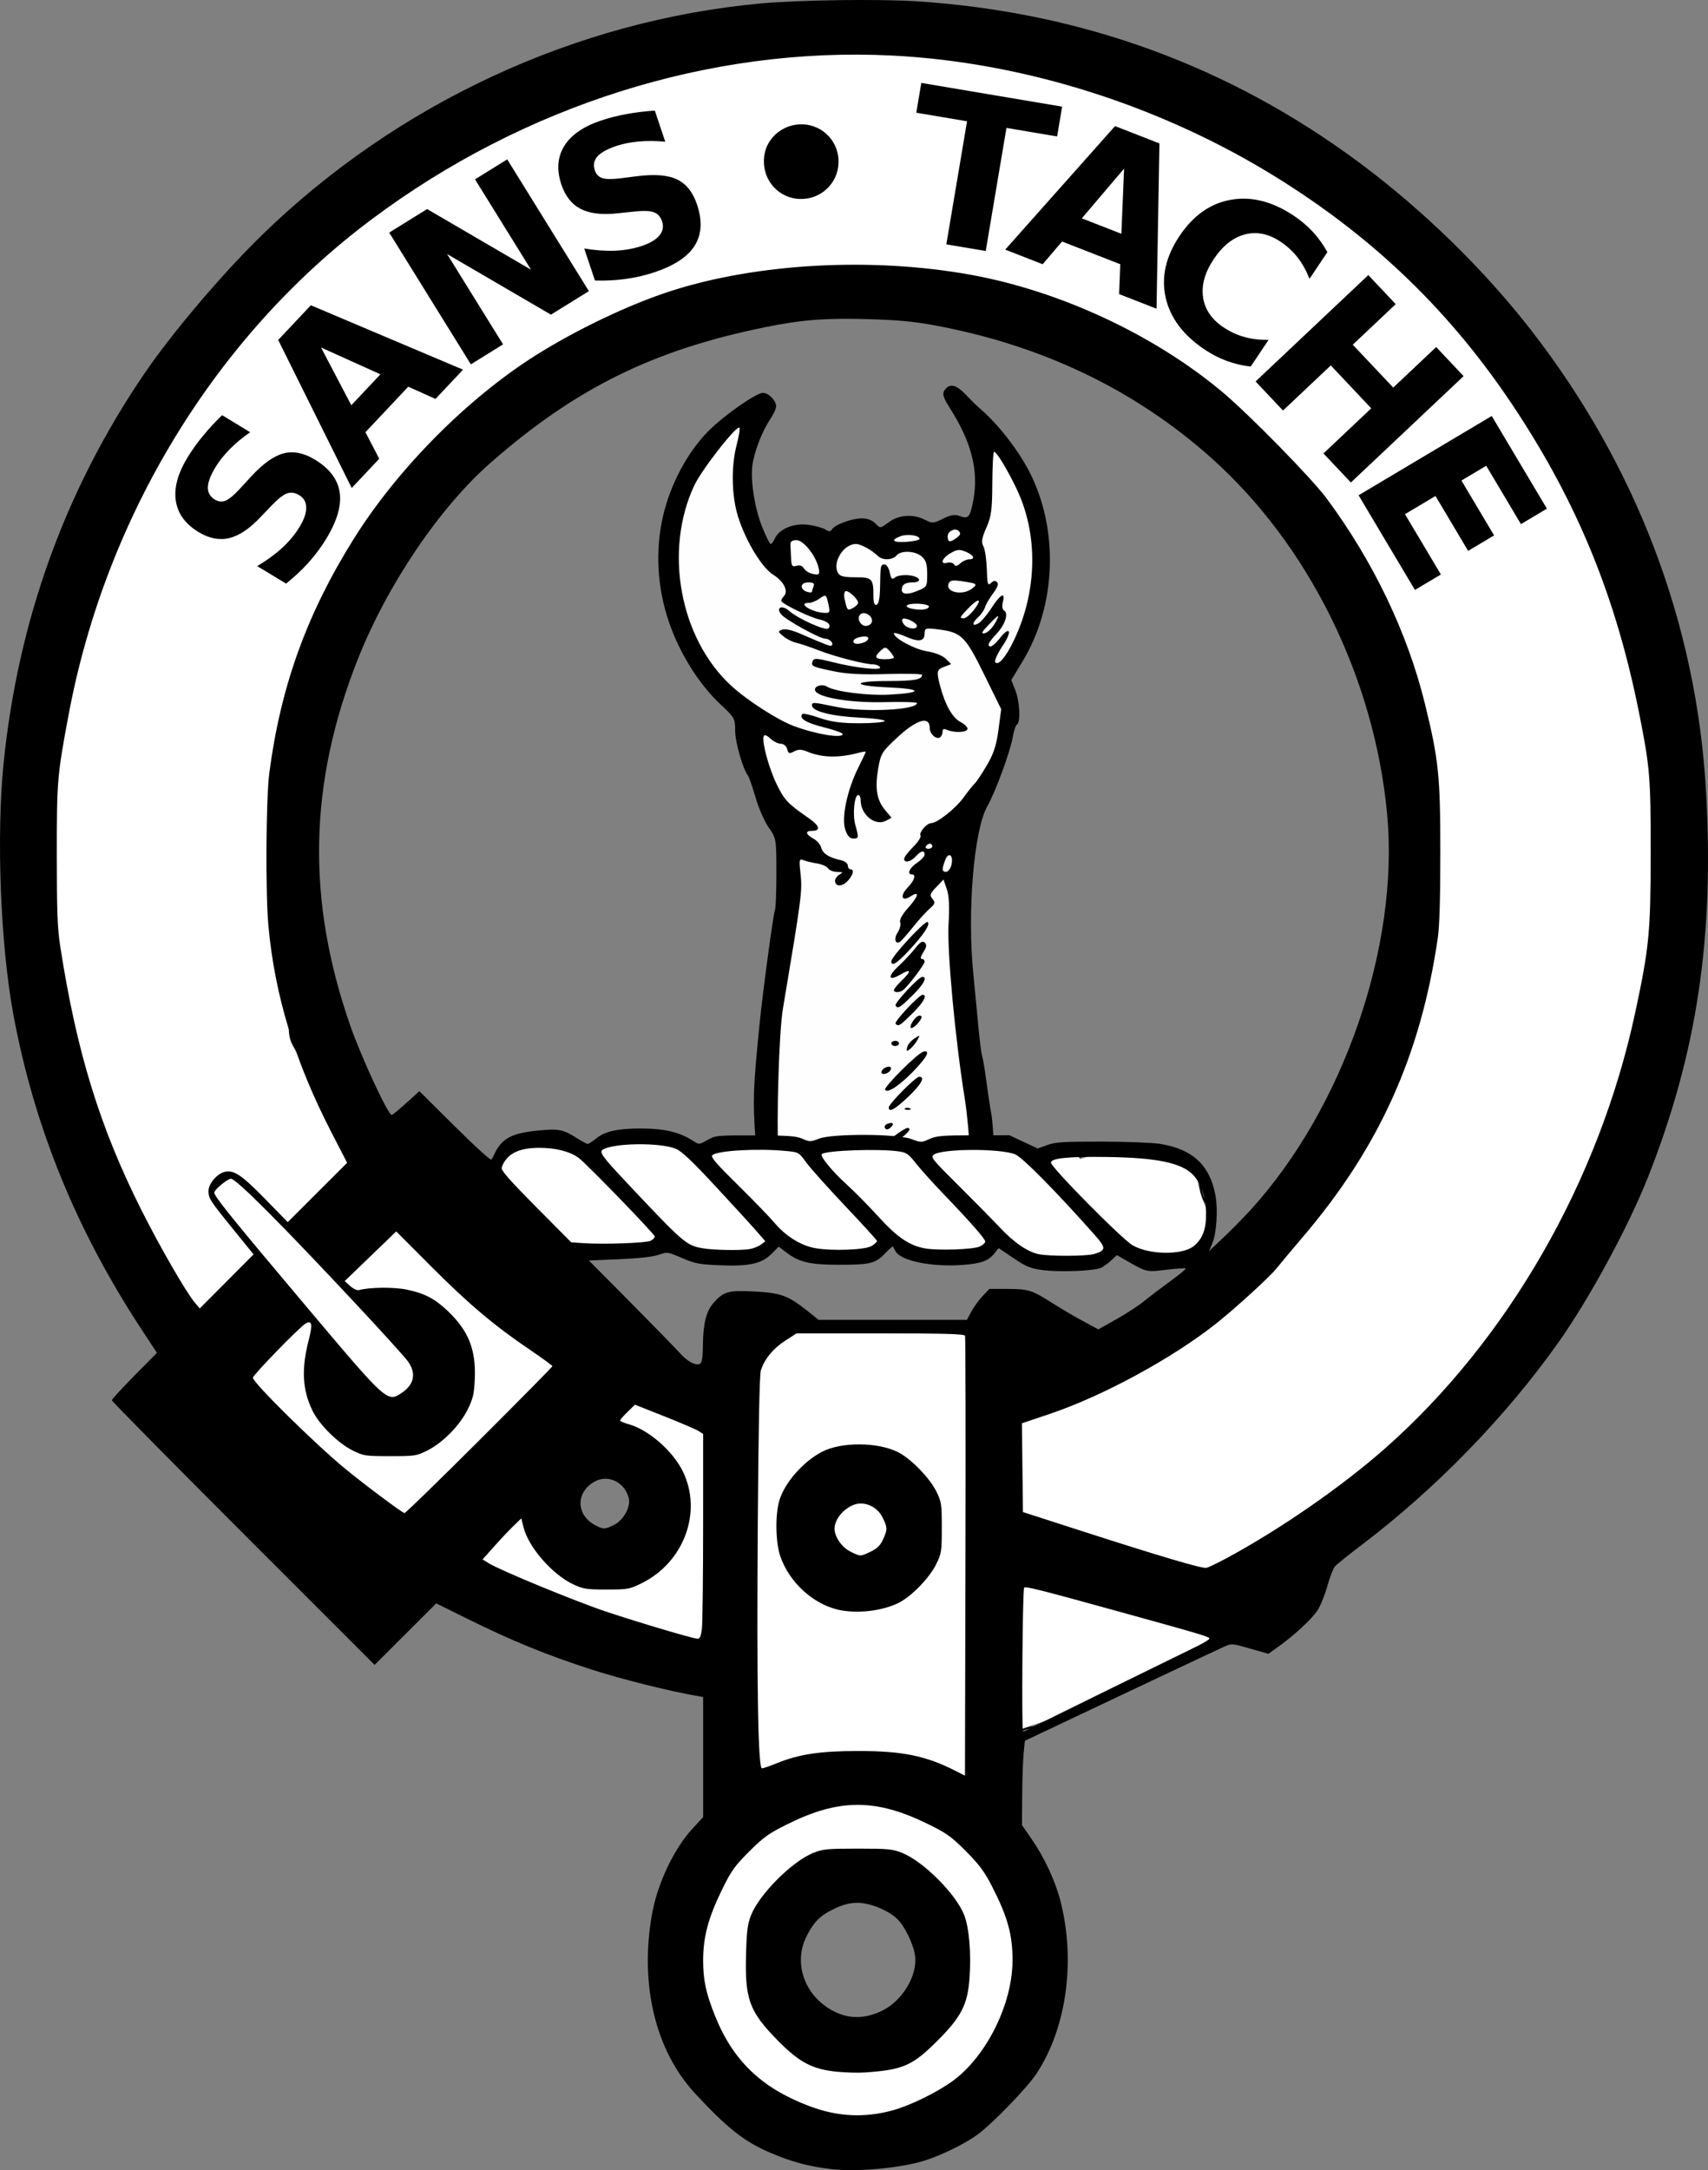
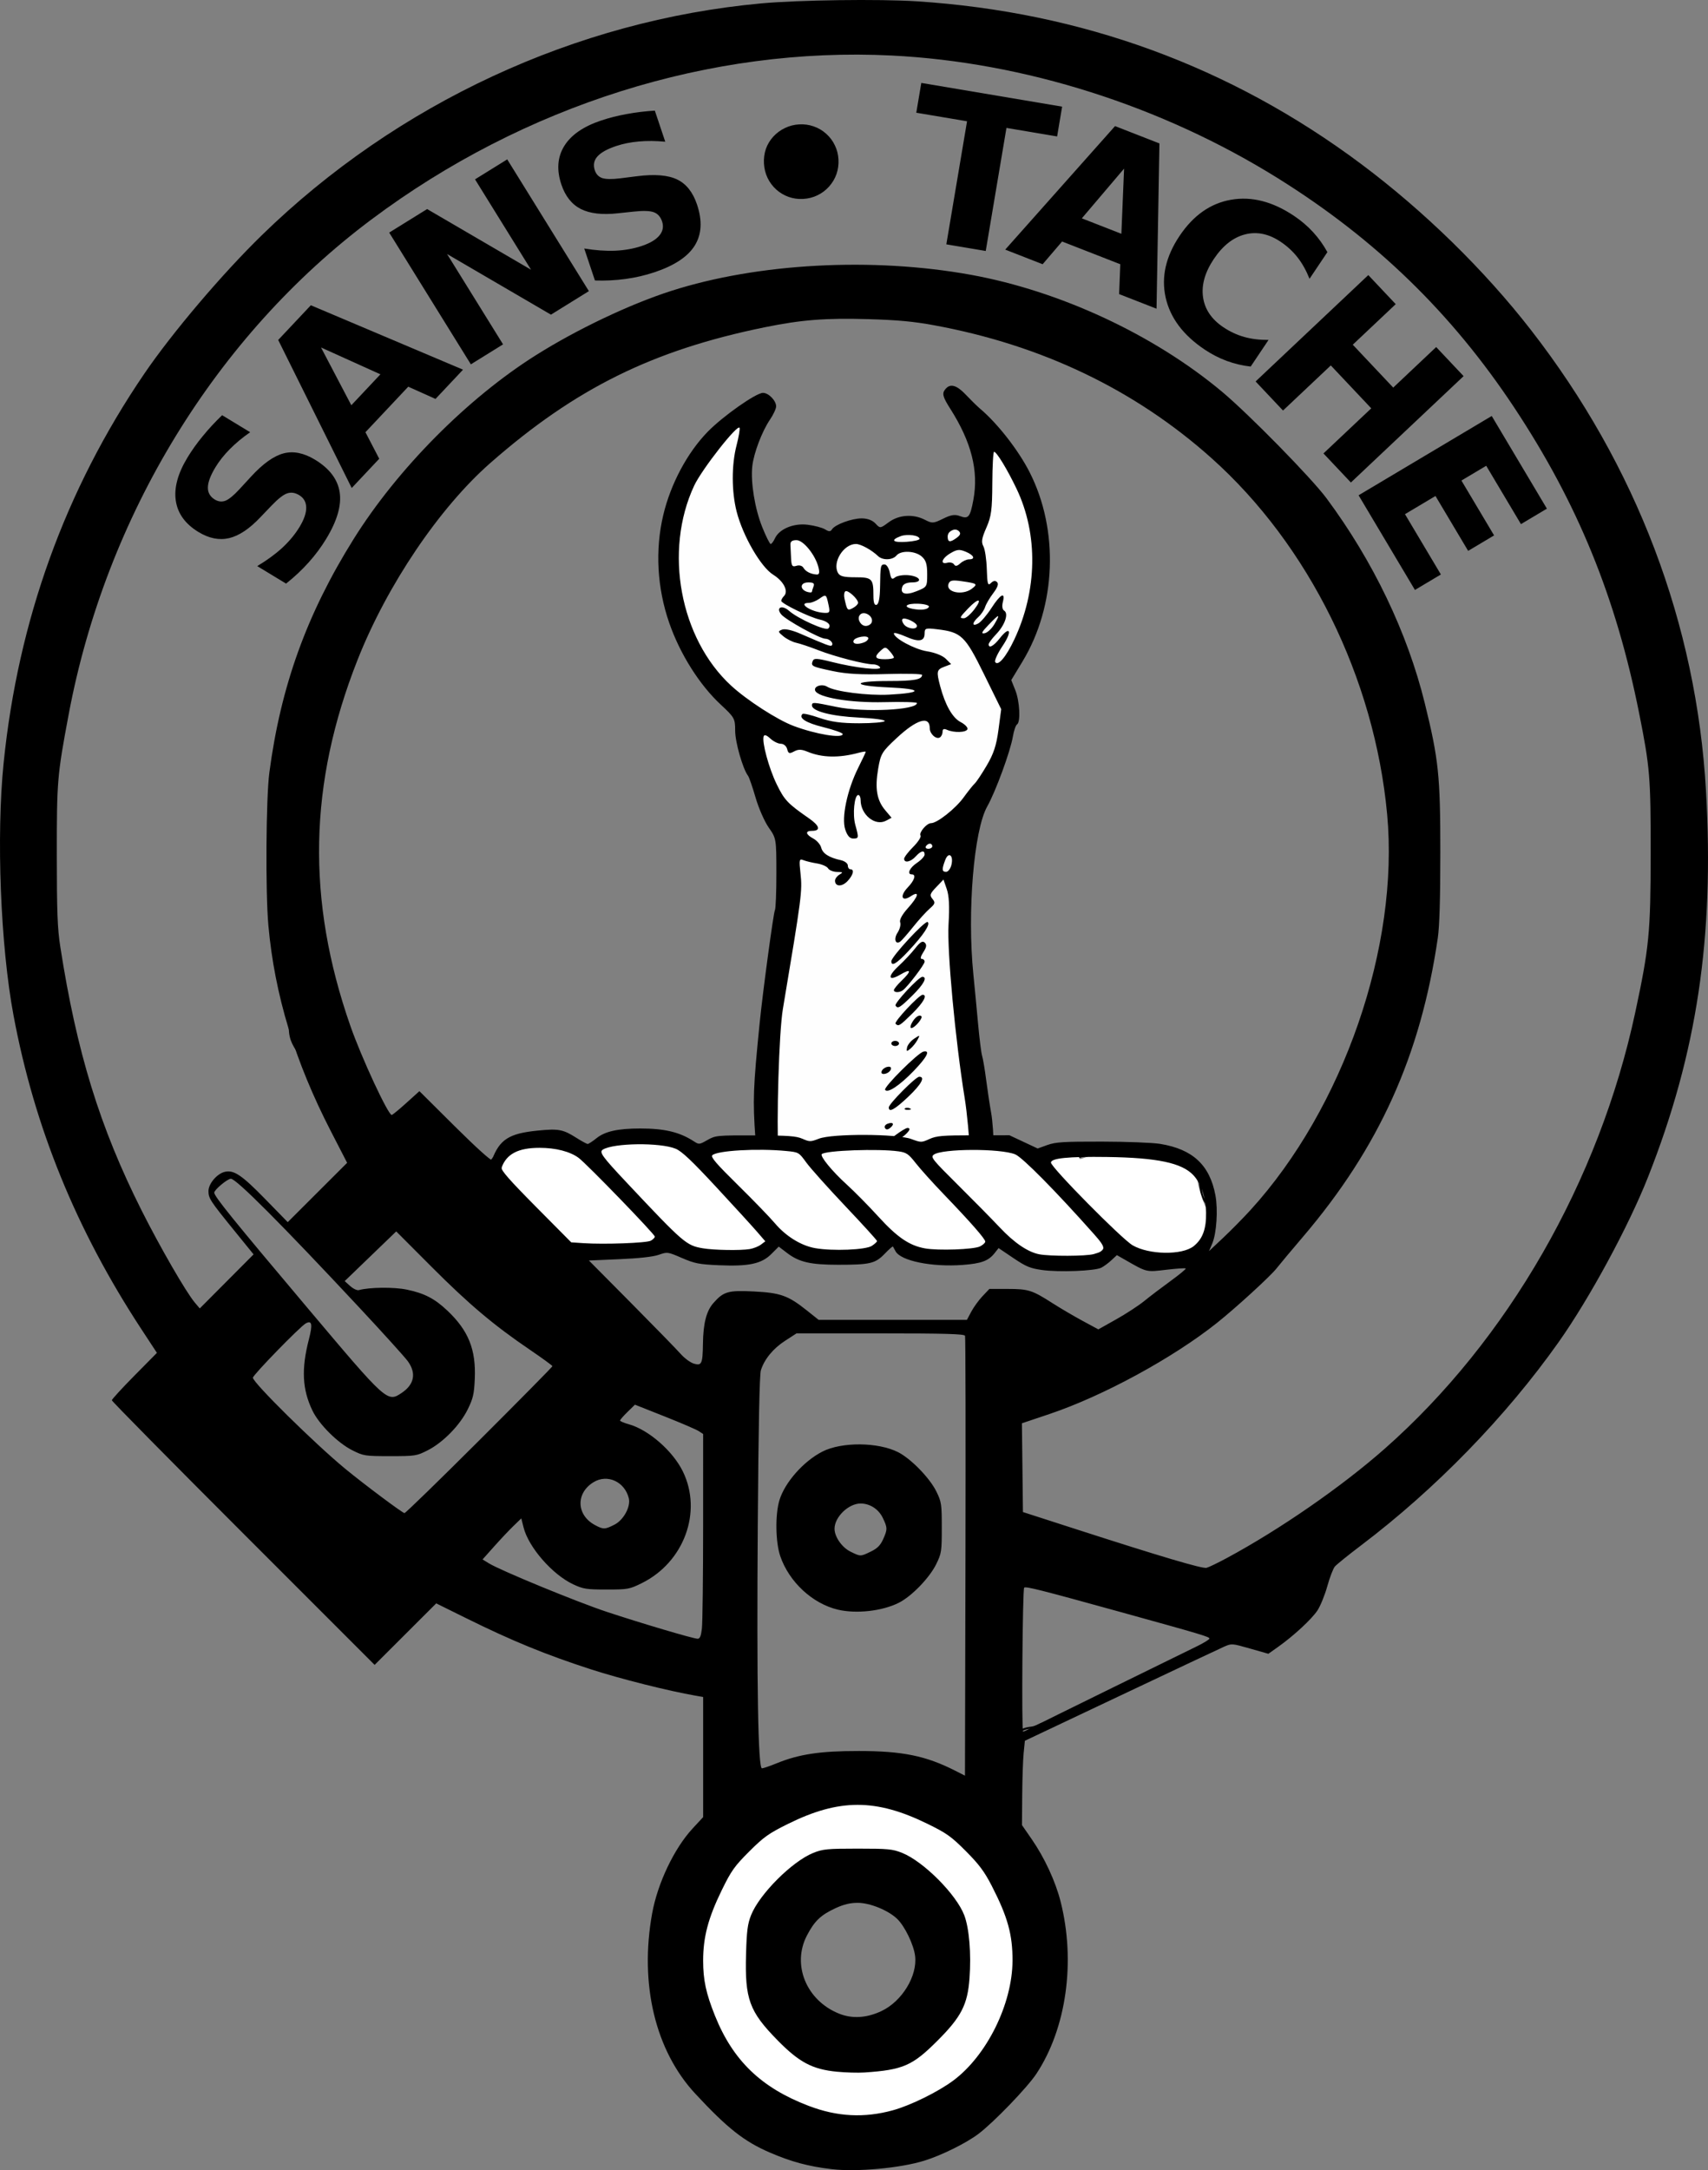
<svg xmlns="http://www.w3.org/2000/svg" version="1.0" width="883.9" height="1122.628" id="svg2">
  <rect width="100%" height="100%" fill="#808080" stroke="none" />
  <defs id="defs5" />
  <g transform="translate(1448.079,20.46)" id="g2605">
    <g transform="matrix(-1,0,0,1,520.115,427.334)" id="g3749" style="fill:#ffffff">
      <g transform="matrix(-1,0,0,1,994.116,-995.443)" id="g4359">
        <g transform="translate(665.787,529.269)" id="g4400" style="fill:#ffffff" />
      </g>
    </g>
    <g transform="matrix(1.325,0,0,1.325,-838.182,173.767)" id="g2395" style="opacity:1;display:inline">
      <path d="M -196.439,57.008 C -196.634,57.788 -196.834,58.699 -197.004,59.552 C -197.291,60.983 -197.213,62.365 -197.57,63.792 C -197.892,65.082 -198.467,67.269 -198.135,68.597 C -197.764,70.082 -198.168,71.821 -197.852,73.402 C -197.53,75.014 -197.616,76.844 -197.287,78.489 C -196.989,79.98 -197.073,81.607 -196.722,83.012 C -196.308,84.668 -196.288,86.443 -195.874,88.099 C -195.338,90.244 -195.474,92.641 -195.026,94.883 C -194.633,96.847 -194.277,100.056 -193.33,101.949 C -192.487,103.635 -191.785,105.887 -190.786,107.885 C -190.598,108.262 -190.438,108.654 -190.221,109.015 C -188.728,111.504 -187.465,113.444 -185.699,115.799 C -184.559,117.319 -183.498,118.565 -182.024,120.038 C -180.3,121.763 -178.613,123.167 -176.937,124.843 C -175.547,126.233 -174.126,127.371 -172.697,128.801 C -171.373,130.124 -169.151,131.305 -168.457,133.04 C -167.599,135.187 -167.323,137.011 -166.761,139.258 C -166.271,141.219 -166.428,143.419 -165.913,145.477 C -165.458,147.298 -165.25,148.978 -164.783,150.847 C -164.308,152.746 -163.979,154.716 -163.087,156.5 C -162.269,158.137 -161.667,159.622 -160.826,161.305 C -159.906,163.144 -158.752,164.918 -157.434,166.675 C -156.434,168.009 -155.361,169.691 -154.608,171.197 C -153.485,173.443 -154.042,175.272 -154.042,177.698 C -154.042,180.199 -154.325,182.747 -154.325,185.33 C -154.325,187.214 -154.325,189.098 -154.325,190.983 C -154.325,193.224 -154.89,195.216 -154.89,197.484 C -154.89,199.777 -154.325,201.988 -154.325,204.267 C -154.325,206.21 -152.865,211.431 -153.194,212.746 C -153.301,213.174 -153.36,213.409 -153.477,213.877 C -153.725,214.869 -154.608,216.733 -154.608,218.117 C -154.608,220.001 -154.608,221.885 -154.608,223.77 C -154.608,225.744 -154.325,227.66 -154.325,229.705 C -154.325,232.108 -154.608,234.451 -154.608,236.771 C -154.608,239.361 -155.046,241.666 -155.455,244.12 C -155.958,247.136 -155.606,250.225 -156.586,253.165 C -157.727,256.589 -158.847,260.866 -158.847,264.471 C -158.847,267.081 -158.847,269.554 -158.847,272.102 C -158.847,275.199 -159.978,278.234 -159.978,281.147 C -159.978,284.73 -160.826,288.203 -160.826,291.605 C -160.826,293.963 -161.583,296.582 -161.108,298.954 C -160.758,300.704 -160.891,302.584 -160.543,304.324 C -160.047,306.806 -159.709,309.358 -159.13,311.673 C -158.626,313.687 -157.144,314.644 -155.173,315.63 C -153.601,316.416 -151.766,317.047 -150.65,317.326 C -149.392,317.64 -147.477,318.174 -146.128,318.174 C -143.869,318.174 -141.549,318.456 -139.345,318.456 C -137.606,318.456 -136.446,318.979 -134.822,319.304 C -133.266,319.615 -131.366,320.152 -129.735,320.152 C -128.457,320.152 -126.727,320.46 -125.495,320.152 C -123.932,319.761 -122.297,319.989 -120.69,319.587 C -119.161,319.205 -117.531,318.739 -115.885,318.739 C -114.066,318.739 -112.17,319.021 -110.515,319.021 C -108.958,319.021 -106.452,320.196 -105.144,319.869 C -103.786,319.53 -102.051,319.944 -100.622,319.587 C -99.417,319.286 -97.41,319.021 -96.1,319.021 C -94.687,319.021 -93.273,319.021 -91.86,319.021 C -90.179,319.021 -88.343,318.739 -86.772,318.739 C -85.057,318.739 -83.181,318.922 -81.685,318.174 C -80.759,317.711 -78.989,316.891 -78.293,316.195 C -77.364,315.266 -76.314,313.329 -76.314,311.39 C -76.314,309.46 -76.131,307.035 -76.597,305.172 C -77.029,303.444 -77.445,301.384 -77.445,299.519 C -77.445,297.222 -78.01,295.023 -78.01,292.735 C -78.01,290.499 -78.425,288.117 -78.858,285.952 C -79.449,282.997 -79.706,279.939 -79.706,276.907 C -79.706,273.566 -79.706,270.224 -79.706,267.015 C -79.8,266.826 -79.989,266.66 -79.989,266.449 C -79.989,263.755 -81.685,261.18 -81.685,258.535 C -81.685,256.377 -82.102,253.906 -82.533,251.752 C -83.162,248.604 -83.02,245.356 -83.663,242.142 C -84.494,237.987 -84.613,233.537 -85.642,229.423 C -86.185,227.249 -85.665,224.81 -86.207,222.639 C -86.818,220.197 -86.163,217.445 -86.772,215.008 C -87.324,212.8 -87.62,210.599 -87.62,208.224 C -87.62,206.034 -87.869,203.281 -87.338,201.158 C -86.426,197.51 -85.359,192.762 -85.359,189.004 C -85.359,186.691 -84.816,183.724 -84.229,181.373 C -83.735,179.399 -83.685,177.46 -82.815,175.72 C -81.767,173.624 -81.506,171.56 -80.272,169.502 C -79.453,168.138 -78.917,165.32 -78.01,164.414 C -76.283,162.686 -73.564,159.478 -72.357,157.065 C -71.881,156.43 -71.599,155.831 -71.227,155.087 C -70.61,153.854 -69.818,152.001 -69.531,150.564 C -69.072,148.272 -68.857,146.066 -68.4,143.781 C -68.039,141.974 -66.705,138.96 -66.705,137.28 C -66.705,134.86 -65.574,132.559 -65.574,130.214 C -65.574,128.736 -65.504,127.1 -65.857,125.691 C -66.252,124.109 -67.278,123.422 -68.4,122.3 C -69.687,121.014 -70.073,118.95 -68.683,117.212 C -66.845,114.915 -65.451,113.373 -63.878,111.276 C -62.362,109.255 -61.634,106.939 -60.769,104.776 C -59.798,102.348 -59.981,99.928 -59.356,97.427 C -58.851,95.409 -59.187,92.85 -58.225,90.926 C -57.56,89.595 -57.468,87.998 -56.812,86.686 C -56.065,85.192 -54.961,83.239 -54.551,81.599 C -54.111,79.838 -53.223,78.352 -52.855,76.511 C -52.58,75.137 -52.007,73.409 -52.007,71.989 C -52.007,70.742 -51.977,69.001 -52.29,67.749 C -52.692,66.141 -52.734,64.277 -53.138,62.661 C -53.678,60.498 -54.65,58.406 -55.399,56.16 C -56.339,53.34 -56.937,51.106 -58.225,48.529 C -59.159,46.661 -60.111,45.041 -61.052,43.159 C -62,41.262 -63.107,39.46 -63.595,37.506 C -64.048,35.697 -64.779,34.292 -65.574,32.701 C -66.562,30.724 -68.445,29.145 -70.379,28.178 C -71.368,27.684 -73.147,27.319 -74.619,27.613 C -76.679,28.025 -76.75,29.958 -76.314,32.135 C -75.918,34.12 -75.957,36.109 -75.467,38.071 C -75.134,39.402 -74.603,41.1 -74.901,42.593 C -75.25,44.336 -74.921,46.307 -75.749,47.964 C -76.682,49.83 -77.53,51.694 -78.01,53.617 C -78.532,55.702 -78.868,57.119 -79.989,58.987 C -81.196,60.999 -83.196,60.775 -85.642,59.552 C -87.834,58.456 -88.111,59.515 -89.882,60.4 C -91.432,61.175 -92.292,62.416 -94.404,62.944 C -96.437,63.452 -96.912,62.397 -98.644,61.531 C -100.164,60.77 -101.436,60.746 -103.166,60.4 C -104.804,60.072 -107.267,58.99 -108.536,60.683 C -109.55,62.034 -110.942,62.31 -112.211,62.944 C -113.107,63.392 -115.453,63.617 -117.016,63.227 C -118.654,62.817 -119.948,62.608 -121.538,61.813 C -124.03,60.567 -124.402,61.54 -126.626,62.096 C -129.097,62.714 -131.447,63.8 -133.692,64.922 C -136.806,66.48 -138.969,66.577 -142.171,65.205 C -143.777,64.517 -147.169,62.096 -148.672,62.096 C -150.882,62.096 -152.024,62.582 -152.912,64.357 C -153.661,65.855 -154.588,68 -155.455,69.445 C -155.813,70.04 -157.422,73.289 -158.847,72.271 C -161.193,70.596 -161.828,69.419 -163.087,66.901 C -164.054,64.966 -164.812,63.012 -165.631,60.965 C -166.473,58.86 -167.862,56.561 -168.457,54.182 C -168.984,52.076 -170.436,49.678 -170.436,47.398 C -170.436,45.283 -171.001,43.541 -171.001,41.463 C -171.001,39.283 -171.432,37.118 -171.001,34.962 C -170.582,32.865 -169.87,29.839 -169.87,27.613 C -169.87,25.343 -169.196,22.943 -168.457,22.526 C -168.173,21.107 -170.257,18.43 -171.001,17.438 C -171.981,16.131 -174.513,17.215 -175.523,17.721 C -177.071,18.495 -177.811,20.008 -179.198,21.395 C -180.418,22.615 -181.786,24.563 -182.589,25.635 C -183.927,27.419 -183.996,29.02 -185.699,30.722 C -186.45,31.473 -187.151,33.988 -187.394,34.962 C -187.866,36.85 -189.596,39.186 -190.786,40.615 C -191.993,42.063 -193.541,44.145 -194.461,45.985 C -195.207,47.477 -195.271,48.907 -195.591,50.508 C -195.883,51.968 -195.86,53.548 -196.157,55.03 C -196.193,55.215 -196.157,55.407 -196.157,55.595 C -196.157,57.129 -196.666,58.762 -197.004,60.117" id="path2389" style="fill:none;fill-rule:evenodd;stroke:#000000;stroke-width:1px;stroke-linecap:butt;stroke-linejoin:miter;stroke-opacity:1" />
      <path d="M -133.479,318.782 C -135.689,318.325 -140.049,317.757 -143.167,317.519 C -149.068,317.07 -154.017,315.62 -156.609,313.581 C -159.648,311.19 -160.896,300.577 -159.667,287.573 C -159.179,282.411 -158.533,273.964 -158.232,268.802 C -157.913,263.349 -157.275,258.148 -156.709,256.389 C -155.006,251.094 -153.869,239.965 -153.868,228.589 C -153.868,221.345 -153.602,216.861 -153.067,215.084 C -152.399,212.865 -152.405,211.501 -153.102,206.861 C -153.73,202.682 -153.845,197.651 -153.562,186.635 L -153.186,171.973 L -156.542,166.647 C -158.387,163.718 -160.491,160.142 -161.216,158.7 C -162.786,155.58 -164.689,148.433 -165.518,142.551 C -166.799,133.458 -167.077,132.972 -175.634,124.897 C -184.038,116.967 -188.644,110.977 -191.483,104.286 C -193.298,100.007 -193.863,97.437 -195.45,86.237 C -197.477,71.925 -197.629,67.976 -196.416,61.108 C -195.798,57.611 -195.012,52.895 -194.669,50.627 C -194.137,47.115 -193.584,45.872 -190.939,42.247 C -189.23,39.905 -187.328,36.71 -186.712,35.147 C -184.164,28.681 -177.18,19.223 -174.087,18.047 C -172.798,17.557 -172.291,17.7 -171.101,18.889 C -169.392,20.598 -169.392,20.616 -170.9,30.227 C -172.89,42.903 -171.704,49.819 -165.095,64.065 C -162.259,70.179 -159.942,73.219 -158.118,73.219 C -157.025,73.219 -155.386,71.025 -152.689,65.952 C -150.832,62.458 -149.477,62.265 -144.512,64.785 C -139.988,67.081 -136.613,67.287 -133.028,65.486 C -131.732,64.835 -129.2,63.82 -127.402,63.232 C -124.273,62.208 -123.945,62.208 -119.805,63.239 C -114.764,64.494 -112.132,64.189 -108.864,61.972 C -106.738,60.529 -106.428,60.483 -103.202,61.135 C -101.325,61.514 -99.186,62.208 -98.448,62.677 C -96.283,64.054 -93.495,63.697 -90.275,61.631 C -87.711,59.985 -87.112,59.823 -85.803,60.42 C -83.593,61.427 -81.042,61.261 -79.936,60.039 C -78.734,58.711 -75.382,49.765 -74.518,45.578 C -74.012,43.127 -74.09,41.169 -74.882,36.416 C -75.436,33.091 -75.72,29.93 -75.513,29.391 C -75.306,28.851 -74.471,28.41 -73.657,28.41 C -70.273,28.41 -66.301,31.92 -64.94,36.115 C -64.531,37.372 -62.882,41.036 -61.274,44.255 C -57.038,52.737 -53.479,63.47 -53.074,68.98 C -52.719,73.818 -53.622,77.46 -57.411,86.481 C -58.307,88.614 -59.536,93.447 -60.142,97.222 C -61.427,105.228 -62.992,108.962 -67.31,114.32 C -69.021,116.444 -70.422,118.791 -70.422,119.535 C -70.422,120.279 -69.611,121.908 -68.621,123.155 C -65.616,126.935 -65.66,128.268 -69.359,145.578 C -70.984,153.186 -72.44,156.437 -76.458,161.428 C -80.237,166.121 -84.036,175.431 -85.221,182.897 C -88.746,205.117 -88.8,205.669 -88.086,211.79 C -87.711,215.005 -87.245,219.679 -87.051,222.177 C -86.856,224.675 -86.049,231.351 -85.258,237.012 C -84.467,242.674 -83.511,249.895 -83.134,253.059 C -82.756,256.222 -82.057,260.374 -81.581,262.284 C -81.105,264.194 -80.714,268.145 -80.711,271.064 C -80.709,273.983 -80.428,278.687 -80.088,281.518 C -79.068,290.011 -77.593,303.959 -77.264,308.22 C -76.894,313.029 -77.892,315.425 -80.84,316.799 C -83.91,318.229 -104.127,319.334 -110.413,318.414 C -113.992,317.891 -116.2,317.876 -118.739,318.358 C -124.791,319.506 -129.344,319.637 -133.479,318.782 L -133.479,318.782 z" id="path2391" style="opacity:0.99;fill:#ffffff;fill-opacity:1;stroke:none;stroke-width:4.419;stroke-miterlimit:4;stroke-dasharray:none;stroke-opacity:1" />
      <path d="M -169.167,318.293 C -169.167,316.464 -168.726,316.157 -166.667,316.551 C -163.693,317.119 -163.794,318.464 -165.259,297.795 C -166.318,282.87 -166.145,278.208 -163.594,252.795 C -162.359,240.497 -158.189,209.641 -157.642,208.756 C -157.32,208.235 -157.061,201.719 -157.067,194.277 C -157.077,180.893 -157.109,180.701 -160.05,176.521 C -161.685,174.197 -164.002,168.92 -165.199,164.795 C -166.396,160.67 -167.718,156.845 -168.138,156.295 C -170.174,153.626 -173.167,143.171 -173.167,138.729 C -173.167,133.953 -173.408,133.515 -178.79,128.517 C -187.105,120.795 -194.707,108.74 -198.925,96.587 C -203.658,82.952 -204.478,68.13 -201.252,54.517 C -198.366,42.342 -191.844,30.122 -183.875,21.963 C -177.922,15.868 -165.018,6.795 -162.302,6.795 C -160.107,6.795 -157.167,9.82 -157.167,12.08 C -157.167,12.974 -158.272,15.335 -159.623,17.326 C -162.701,21.862 -165.915,30.351 -166.476,35.424 C -167.164,41.657 -165.485,51.978 -162.617,59.142 C -161.152,62.801 -159.658,65.795 -159.297,65.795 C -158.936,65.795 -158.197,64.824 -157.654,63.637 C -155.959,59.933 -150.358,57.595 -144.829,58.284 C -142.169,58.616 -139.118,59.429 -138.049,60.091 C -136.532,61.031 -135.94,61.029 -135.351,60.084 C -134.189,58.218 -127.628,55.795 -123.738,55.795 C -121.537,55.795 -119.558,56.532 -118.389,57.787 C -116.539,59.772 -116.522,59.771 -113.156,57.287 C -109.198,54.368 -103.604,54.001 -99.039,56.361 C -96.225,57.817 -95.725,57.786 -91.974,55.93 C -88.868,54.393 -87.349,54.156 -85.389,54.901 C -82.063,56.165 -81.384,55.339 -80.118,48.491 C -78.031,37.202 -80.895,25.964 -89.169,12.969 C -91.821,8.804 -92.33,7.278 -91.506,5.969 C -89.605,2.95 -86.994,3.41 -83.164,7.439 C -81.148,9.56 -78.637,12.023 -77.583,12.912 C -70.689,18.727 -62.546,29.155 -58.152,37.795 C -46.658,60.396 -47.758,89.893 -60.903,111.611 L -65.331,118.927 L -63.749,122.881 C -62.025,127.188 -61.617,135.338 -63.08,136.242 C -63.582,136.552 -64.305,138.658 -64.688,140.921 C -65.675,146.765 -71.407,162.39 -74.73,168.295 C -79.953,177.578 -82.587,209.504 -80.134,233.795 C -79.662,238.47 -78.839,247.109 -78.306,252.991 C -77.772,258.874 -77.055,264.571 -76.713,265.65 C -76.37,266.729 -75.664,270.916 -75.143,274.954 C -74.623,278.991 -73.748,284.77 -73.201,287.795 C -72.001,294.421 -71.702,311.177 -72.712,315.156 C -73.371,317.751 -73.24,317.953 -71.303,317.339 C -69.581,316.792 -69.167,317.071 -69.167,318.774 L -69.167,320.887 L -119.167,320.701 L -169.167,320.514 L -169.167,318.293 z M -120.555,317.366 C -119.738,315.236 -107.985,314.205 -103.057,315.832 C -99.858,316.887 -98.704,316.886 -96.722,315.825 C -94.266,314.511 -86.507,314.791 -82.791,316.329 C -81.001,317.07 -80.937,316.537 -81.395,304.701 C -81.66,297.878 -82.605,287.795 -83.497,282.295 C -87.186,259.53 -90.444,224.53 -89.827,214.295 C -89.405,207.305 -89.611,203.169 -90.514,200.552 L -91.804,196.808 L -94.638,199.765 C -97.102,202.337 -97.293,202.938 -96.101,204.374 C -94.912,205.807 -95.057,206.306 -97.199,208.163 C -98.556,209.339 -101.467,212.55 -103.667,215.299 C -105.867,218.047 -108.113,220.614 -108.658,221.004 C -110.583,222.379 -111.332,219.977 -109.737,217.543 C -108.848,216.187 -108.39,214.377 -108.718,213.521 C -109.088,212.558 -107.953,210.458 -105.741,208.009 C -101.569,203.391 -100.963,200.96 -104.574,203.327 C -108.136,205.661 -108.982,203.256 -105.776,199.909 C -103.11,197.126 -102.376,194.795 -104.167,194.795 C -106.206,194.795 -105.066,192.232 -102.167,190.295 C -100.52,189.195 -99.171,187.733 -99.169,187.045 C -99.165,185.21 -100.607,185.519 -102.667,187.795 C -104.626,189.961 -107.167,190.469 -107.167,188.695 C -107.167,188.09 -105.592,186.021 -103.668,184.097 C -101.744,182.173 -100.438,180.165 -100.766,179.634 C -101.48,178.479 -98.356,174.795 -96.662,174.795 C -94.29,174.795 -87.142,169.155 -83.96,164.773 C -82.172,162.31 -80.203,159.845 -79.584,159.295 C -78.965,158.745 -76.866,155.595 -74.92,152.295 C -72.202,147.686 -71.136,144.441 -70.322,138.295 L -69.261,130.295 L -75.964,116.663 C -83.377,101.585 -84.808,100.217 -94.343,99.088 C -98.802,98.56 -99.167,98.681 -99.167,100.687 C -99.167,103.847 -101.412,104.223 -106.594,101.931 C -109.109,100.818 -111.167,100.271 -111.167,100.716 C -111.167,102.57 -103.085,106.929 -98.222,107.698 C -95.126,108.187 -92.14,109.377 -90.901,110.616 L -88.809,112.709 L -91.488,113.727 C -94.471,114.862 -94.618,115.55 -93.096,121.295 C -91.142,128.67 -88.291,133.679 -85.112,135.324 C -83.422,136.198 -82.223,137.449 -82.448,138.104 C -82.899,139.418 -87.671,139.568 -90.417,138.355 C -91.663,137.804 -92.167,138.027 -92.167,139.129 C -92.167,139.981 -92.636,140.968 -93.21,141.322 C -94.655,142.215 -97.167,139.936 -97.167,137.732 C -97.167,132.733 -102.193,134.213 -110.048,141.524 C -115.873,146.946 -116.313,147.675 -117.317,153.557 C -118.628,161.249 -117.855,165.824 -114.586,169.709 L -112.085,172.681 L -114.216,173.822 C -118.489,176.109 -124.167,171.502 -124.167,165.748 C -124.167,164.674 -124.577,163.795 -125.079,163.795 C -126.615,163.795 -127.374,171.385 -126.245,175.453 C -124.824,180.57 -124.859,180.795 -127.089,180.795 C -128.404,180.795 -129.381,179.676 -130.18,177.254 C -131.69,172.681 -129.417,161.84 -125.154,153.28 C -123.515,149.988 -122.172,147.134 -122.17,146.937 C -122.168,146.74 -123.404,146.911 -124.917,147.317 C -132.652,149.394 -139.23,149.254 -144.935,146.891 C -147.276,145.921 -148.488,145.897 -150.15,146.786 C -152.015,147.784 -152.39,147.658 -152.857,145.87 C -153.169,144.677 -154.218,143.795 -155.325,143.795 C -156.384,143.795 -158.237,142.876 -159.444,141.752 C -160.881,140.413 -161.773,140.115 -162.031,140.888 C -162.776,143.124 -160.013,153.311 -156.96,159.579 C -153.928,165.806 -152.684,167.122 -144.378,172.887 C -140.069,175.878 -139.619,177.795 -143.226,177.795 C -145.922,177.795 -145.649,179.199 -142.64,180.81 C -141.25,181.554 -139.865,183.147 -139.563,184.351 C -138.985,186.653 -136.498,188.242 -131.917,189.237 C -130.404,189.565 -129.167,190.5 -129.167,191.314 C -129.167,192.129 -128.717,192.795 -128.167,192.795 C -126.503,192.795 -127.04,195.031 -129.273,197.409 C -131.44,199.715 -134.167,199.62 -134.167,197.238 C -134.167,196.499 -133.379,195.436 -132.417,194.875 C -130.915,194.001 -131.05,193.852 -133.367,193.826 C -134.852,193.809 -136.427,193.189 -136.867,192.447 C -137.307,191.705 -139.242,190.844 -141.167,190.532 C -143.092,190.22 -145.483,189.643 -146.481,189.249 C -148.15,188.589 -148.244,189.004 -147.651,194.414 C -146.894,201.327 -147.149,203.295 -154.54,247.401 C -156.043,256.369 -157.084,290.803 -156.286,305.12 C -155.943,311.263 -155.663,312.036 -153.471,312.87 C -152.132,313.379 -149.603,313.798 -147.851,313.801 C -146.1,313.805 -143.378,314.48 -141.802,315.301 C -138.492,317.028 -135.554,317.231 -134.667,315.795 C -133.563,314.01 -127.586,314.675 -125.667,316.795 C -123.546,319.139 -121.331,319.386 -120.555,317.366 z M -110.167,305.851 C -110.167,304.303 -105.395,299.238 -104.643,299.988 C -104.261,300.369 -104.928,302.056 -106.126,303.738 C -108.257,306.731 -110.167,307.73 -110.167,305.851 z M -114.167,299.931 C -114.167,299.031 -107.081,293.795 -105.863,293.795 C -104.105,293.795 -105.5,295.755 -108.97,298.159 C -112.986,300.942 -114.167,301.345 -114.167,299.931 z M -114.641,293.837 C -115,293.256 -114.57,292.504 -113.687,292.165 C -111.487,291.32 -110.803,292.248 -112.553,293.701 C -113.539,294.519 -114.193,294.562 -114.641,293.837 z M -113.167,285.774 C -113.167,284.381 -102.658,273.795 -101.275,273.795 C -98.811,273.795 -100.456,276.779 -105.607,281.65 C -110.881,286.639 -113.167,287.885 -113.167,285.774 z M -106.896,286.191 C -106.563,285.859 -105.701,285.823 -104.979,286.112 C -104.181,286.431 -104.418,286.668 -105.583,286.716 C -106.637,286.76 -107.228,286.523 -106.896,286.191 z M -114.605,278.895 C -115.243,277.863 -101.772,264.456 -99.611,263.972 C -96.821,263.347 -98.217,266.111 -103.417,271.504 C -108.969,277.263 -113.687,280.38 -114.605,278.895 z M -115.949,271.641 C -115.702,270.901 -114.699,270.14 -113.719,269.95 C -112.579,269.729 -112.098,270.089 -112.384,270.95 C -112.631,271.69 -113.634,272.451 -114.615,272.641 C -115.755,272.862 -116.235,272.501 -115.949,271.641 z M -106.032,262.383 C -105.831,261.366 -104.584,259.817 -103.261,258.939 C -100.94,257.401 -100.894,257.418 -101.956,259.402 C -102.562,260.534 -103.809,262.083 -104.727,262.846 C -106.192,264.061 -106.352,264.004 -106.032,262.383 z M -112.167,260.795 C -112.167,260.245 -111.492,259.795 -110.667,259.795 C -109.842,259.795 -109.167,260.245 -109.167,260.795 C -109.167,261.345 -109.842,261.795 -110.667,261.795 C -111.492,261.795 -112.167,261.345 -112.167,260.795 z M -104.196,252.851 C -102.968,250.557 -101.273,249.355 -100.439,250.189 C -99.743,250.886 -103.068,254.795 -104.357,254.795 C -104.841,254.795 -104.769,253.92 -104.196,252.851 z M -110.526,253.103 C -111.243,252.386 -101.339,241.795 -99.951,241.795 C -97.946,241.795 -99.586,244.784 -103.951,249.083 C -108.918,253.975 -109.374,254.254 -110.526,253.103 z M -110.535,246.008 C -111.088,245.114 -101.456,234.795 -100.07,234.795 C -97.949,234.795 -99.491,237.69 -103.951,242.083 C -108.831,246.89 -109.678,247.395 -110.535,246.008 z M -111.167,239.982 C -111.167,239.535 -109.817,237.876 -108.167,236.295 C -104.18,232.476 -104.365,231.39 -108.579,233.876 C -113.406,236.724 -113.829,234.73 -109.289,230.529 C -107.185,228.582 -104.289,225.488 -102.853,223.654 C -100.911,221.173 -99.953,220.608 -99.112,221.45 C -98.27,222.292 -98.418,223.249 -99.688,225.188 C -100.712,226.751 -100.95,227.795 -100.282,227.795 C -99.668,227.795 -99.167,228.282 -99.167,228.877 C -99.167,229.961 -105.789,238.65 -107.667,240.03 C -109.013,241.019 -111.167,240.99 -111.167,239.982 z M -112.167,228.695 C -112.167,226.944 -99.041,212.755 -98.01,213.392 C -96.77,214.159 -99.587,218.433 -105.457,224.69 C -110.148,229.691 -112.167,230.895 -112.167,228.695 z M -88.72,191.151 C -87.771,187.371 -89.807,185.72 -91.129,189.198 C -92.512,192.833 -92.437,193.795 -90.775,193.795 C -90.01,193.795 -89.085,192.605 -88.72,191.151 z M -96.167,183.795 C -96.167,183.245 -96.59,182.795 -97.108,182.795 C -97.625,182.795 -98.327,183.245 -98.667,183.795 C -99.006,184.345 -98.583,184.795 -97.726,184.795 C -96.868,184.795 -96.167,184.345 -96.167,183.795 z M -131.167,139.996 C -131.167,139.556 -134.589,138.344 -138.772,137.302 C -145.574,135.608 -148.468,133.764 -146.856,132.151 C -146.549,131.845 -143.567,132.539 -140.229,133.695 C -135.73,135.252 -131.716,135.795 -124.722,135.795 C -119.531,135.795 -115.045,135.408 -114.753,134.936 C -114.461,134.463 -119.047,133.844 -124.944,133.561 C -135.468,133.056 -143.167,131.064 -143.167,128.846 C -143.167,127.48 -142.797,127.502 -133.524,129.423 C -122.828,131.639 -102.167,130.637 -102.167,127.901 C -102.167,127.528 -107.904,127.366 -114.917,127.543 C -128.182,127.876 -141.026,125.716 -141.932,122.999 C -142.495,121.311 -139.236,120.271 -137.257,121.507 C -134.173,123.433 -121.485,125.063 -113.029,124.619 C -99.744,123.922 -99.819,122.376 -113.167,121.795 C -127.797,121.159 -127.797,119.295 -113.167,119.295 C -103.308,119.295 -100.167,118.721 -100.167,116.918 C -100.167,116.5 -106.354,116.343 -113.917,116.57 C -123.948,116.871 -129.666,116.558 -135.059,115.413 C -143.259,113.672 -143.643,113.48 -142.881,111.493 C -142.433,110.326 -141.253,110.38 -135.507,111.831 C -126.059,114.218 -115.703,115.355 -116.597,113.908 C -116.975,113.296 -118.178,112.795 -119.27,112.795 C -122.533,112.795 -134.247,109.771 -140.667,107.271 C -143.967,105.985 -147.847,104.683 -149.29,104.377 C -150.733,104.071 -152.983,102.948 -154.29,101.882 C -156.488,100.089 -156.53,99.891 -154.842,99.234 C -153.744,98.807 -150.954,99.419 -147.842,100.771 C -137.279,105.358 -135.908,105.87 -135.443,105.405 C -134.575,104.537 -136.257,102.796 -137.976,102.782 C -140.113,102.765 -153.373,95.456 -155.15,93.315 C -157.415,90.586 -154.889,89.426 -152.095,91.911 C -148.721,94.913 -137.852,99.809 -136.804,98.8 C -135.464,97.51 -136.896,96.014 -140.154,95.298 C -144.043,94.444 -155.167,89.039 -155.167,88.003 C -155.167,87.559 -154.692,86.72 -154.111,86.14 C -152.231,84.259 -154.195,80.356 -158.312,77.795 C -163.134,74.796 -170.143,62.7 -172.591,53.151 C -174.586,45.369 -174.605,34.899 -172.637,27.344 C -171.796,24.114 -171.259,21.017 -171.444,20.462 C -172.051,18.641 -186.211,36.665 -189.191,43.053 C -201.066,68.504 -194.754,102.657 -174.77,121.079 C -168.561,126.803 -156.719,134.444 -150.348,136.837 C -141.65,140.103 -131.167,141.83 -131.167,139.996 z M -64.172,103.15 C -55.123,83.998 -54.773,62.051 -63.235,44.295 C -66.838,36.735 -71.057,29.795 -72.049,29.796 C -72.389,29.797 -72.695,35.309 -72.731,42.046 C -72.785,52.51 -73.125,55.047 -75.065,59.454 C -76.885,63.592 -77.112,65.028 -76.213,66.709 C -75.596,67.862 -74.998,71.875 -74.885,75.628 C -74.708,81.456 -74.476,82.247 -73.287,81.058 C -72.342,80.114 -71.568,79.994 -70.877,80.685 C -70.186,81.376 -70.666,82.763 -72.369,84.999 C -73.749,86.812 -75.18,89.248 -75.548,90.413 C -75.916,91.578 -77.106,93.336 -78.192,94.318 C -80.718,96.605 -80.749,98.177 -78.241,96.835 C -77.182,96.268 -74.856,93.553 -73.073,90.8 C -69.523,85.322 -67.573,84.294 -68.616,88.45 C -69.029,90.095 -68.828,91.386 -68.089,91.843 C -66.28,92.961 -67.799,97.429 -71.195,100.983 C -72.83,102.693 -74.167,104.475 -74.167,104.944 C -74.167,106.711 -72.225,105.685 -69.865,102.67 C -65.766,97.431 -64.816,99.802 -68.703,105.573 C -70.656,108.473 -71.964,111.314 -71.611,111.886 C -70.53,113.635 -67.375,109.931 -64.172,103.15 z M -111.167,110.124 C -111.167,109.755 -111.915,108.626 -112.829,107.616 C -114.382,105.899 -114.612,105.888 -116.329,107.442 C -119.036,109.892 -118.589,110.795 -114.667,110.795 C -112.742,110.795 -111.167,110.493 -111.167,110.124 z M -122.748,104.188 C -121.878,103.854 -121.167,103.15 -121.167,102.622 C -121.167,101.223 -126.438,102.069 -126.923,103.545 C -127.36,104.878 -125.352,105.187 -122.748,104.188 z M -71.879,97.042 C -69.441,92.869 -69.962,92.947 -74.22,97.395 C -76.931,100.226 -77.251,100.919 -75.721,100.641 C -74.65,100.447 -72.922,98.828 -71.879,97.042 z M -102.167,97.774 C -102.167,96.497 -106.946,94.242 -107.813,95.109 C -108.164,95.46 -107.882,96.433 -107.187,97.271 C -105.765,98.984 -102.167,99.345 -102.167,97.774 z M -119.852,96.417 C -118.886,93.9 -123.209,91.437 -124.611,93.705 C -125.567,95.252 -124.047,97.795 -122.167,97.795 C -121.184,97.795 -120.143,97.175 -119.852,96.417 z M -79.734,91.295 C -76.412,86.939 -78.097,86.695 -82.158,90.944 C -85.579,94.523 -85.694,94.795 -83.785,94.795 C -83.026,94.795 -81.203,93.22 -79.734,91.295 z M -136.704,89.545 C -137.607,85.332 -137.638,85.311 -140.324,87.193 C -141.582,88.074 -143.411,88.795 -144.389,88.795 C -149.059,88.795 -143.363,92.459 -138.337,92.689 C -136.221,92.786 -136.071,92.498 -136.704,89.545 z M -125.167,88.76 C -125.167,87.267 -129.132,83.656 -130.109,84.26 C -130.587,84.555 -130.756,85.809 -130.484,87.046 C -129.438,91.799 -129.311,91.943 -127.181,90.803 C -126.073,90.21 -125.167,89.291 -125.167,88.76 z M -97.495,90.295 C -97.314,89.744 -99.186,89.217 -101.667,89.122 C -106.323,88.942 -107.878,90.313 -103.917,91.107 C -100.59,91.773 -97.867,91.429 -97.495,90.295 z M -116.575,82.699 C -116.452,74.146 -116.382,73.795 -114.792,73.795 C -114.035,73.795 -113.135,75.201 -112.792,76.918 C -112.278,79.487 -111.914,79.83 -110.737,78.854 C -109.95,78.201 -107.622,77.808 -105.564,77.981 C -100.89,78.374 -99.643,80.795 -104.115,80.795 C -106.02,80.795 -107.463,81.404 -107.831,82.362 C -108.936,85.242 -106.714,85.998 -102.315,84.238 C -98.221,82.6 -98.167,82.512 -98.167,77.554 C -98.167,73.656 -98.649,72.111 -100.32,70.663 C -102.907,68.419 -108.438,68.212 -110.167,70.295 C -111.684,72.124 -115.546,72.252 -117.345,70.532 C -119.877,68.113 -124.109,65.795 -125.997,65.795 C -130.808,65.795 -135.255,72.893 -133.038,77.035 C -132.304,78.408 -130.807,78.795 -126.238,78.795 C -119.678,78.795 -119.167,79.314 -119.167,85.96 C -119.167,88.724 -118.78,89.829 -117.917,89.532 C -117.105,89.254 -116.634,86.856 -116.575,82.699 z M -143.167,84.377 C -143.167,84.147 -142.893,83.247 -142.56,82.377 C -142.102,81.184 -142.593,80.795 -144.56,80.795 C -148.422,80.795 -147.847,84.303 -143.917,84.716 C -143.504,84.76 -143.167,84.607 -143.167,84.377 z M -80.74,83.274 C -78.31,81.436 -78.601,81.206 -84.424,80.361 C -88.349,79.791 -89.293,79.961 -89.82,81.334 C -91.084,84.628 -84.413,86.053 -80.74,83.274 z M -140.6,75.045 C -141.742,70.218 -146.488,64.295 -149.214,64.295 C -150.915,64.295 -151.641,64.832 -151.583,66.045 C -151.537,67.008 -151.425,69.401 -151.333,71.363 C -151.191,74.397 -150.879,74.839 -149.241,74.319 C -148.094,73.955 -146.982,74.273 -146.491,75.105 C -145.629,76.566 -143.612,77.582 -141.308,77.716 C -140.327,77.773 -140.131,77.031 -140.6,75.045 z M -81.838,71.795 C -79.192,71.795 -79.891,70.152 -83.102,68.822 C -85.589,67.792 -86.506,67.883 -89.102,69.416 C -92.485,71.415 -93.276,73.898 -90.279,73.115 C -89.241,72.843 -88.072,73.14 -87.68,73.773 C -87.167,74.604 -86.485,74.489 -85.239,73.36 C -84.287,72.5 -82.757,71.795 -81.838,71.795 z M -101.167,63.807 C -101.167,62.42 -105.928,61.754 -108.597,62.769 C -112.697,64.328 -111.586,65.324 -106.167,64.949 C -103.417,64.758 -101.167,64.244 -101.167,63.807 z M -86.608,63.363 C -85.21,62.331 -84.97,61.622 -85.749,60.83 C -87.274,59.281 -90.167,60.638 -90.167,62.902 C -90.167,65.166 -89.218,65.289 -86.608,63.363 z" id="path3207" style="fill:#000000" />
    </g>
  </g>
  <g transform="translate(-4.9997159e-2,-0.186)" id="g2643">
    <g id="layer3" style="display:inline">
      <g transform="translate(-32.286,671.995)" id="g6640">
        <g transform="translate(-621.566,-147.416)" id="g2573" style="display:inline">
          <path d="M 479.93,1099.308 C 482.333,1097.344 488.634,1094.5 493.47,1093.29 C 496.503,1092.532 499.233,1088.216 502.497,1085.768 C 505.757,1083.323 507.453,1080.06 510.772,1076.741 C 514.016,1073.497 517.414,1069.347 520.551,1066.21 C 524.33,1062.43 526.082,1058.908 528.073,1054.926 C 530.314,1050.444 534.091,1045.818 534.091,1040.633 C 534.091,1035.41 536.031,1027.927 537.1,1022.58 C 538.387,1016.148 539.357,1009.637 539.357,1003.021 C 539.357,997.651 540.645,992.378 539.357,987.224 C 537.888,981.35 538.625,974.863 536.348,969.171 C 533.429,961.873 529.36,957.669 524.312,952.621 C 519.379,947.688 514.366,945.685 510.02,941.338 C 506.898,938.216 502.29,935.729 498.736,933.063 C 494.927,930.206 492.649,929.661 488.205,928.55 C 483.811,927.451 478.722,927.045 473.912,927.045 C 468.823,927.045 462.93,925.992 458.115,924.788 C 453.696,923.684 449.431,922.532 444.575,922.532 C 438.097,922.532 431.407,922.532 425.016,922.532 C 418.313,922.532 412.34,925.833 407.715,929.302 C 401.671,933.834 393.184,937.062 387.404,942.842 C 381.406,948.84 374.363,952.874 368.598,958.639 C 364.856,962.381 363.015,966.797 360.324,972.18 C 357.076,978.675 355.341,985.387 352.801,991.738 C 350.645,997.129 351.297,1003.124 351.297,1009.039 C 351.297,1014.896 352.448,1020.813 353.553,1026.341 C 354.972,1033.434 357.185,1039.934 359.571,1045.899 C 362.147,1052.339 364.177,1056.614 367.094,1062.448 C 370.588,1069.438 378.891,1075.751 384.395,1081.255 C 388.323,1085.182 389.807,1087.722 394.927,1090.281 C 400.207,1092.922 404.413,1096.414 409.971,1097.804 C 415.295,1099.135 420.382,1101.723 425.769,1103.07 C 431.536,1104.512 437.856,1104.133 443.822,1105.326 C 450.026,1106.567 456.318,1107.583 462.628,1107.583 C 468.401,1107.583 473.559,1110.546 476.169,1105.326 C 478.152,1101.359 488.063,1097.682 479.93,1099.308 z" transform="translate(653.408,-524.953)" id="path2484" style="fill:none;fill-rule:evenodd;stroke:#000000;stroke-width:1px;stroke-linecap:butt;stroke-linejoin:miter;stroke-opacity:1" />
          <path d="M 479.93,1046.651 C 481.596,1043.318 483.483,1036.649 486.7,1032.359 C 489.732,1028.316 489.826,1025.121 491.214,1019.571 C 492.268,1015.351 491.966,1010.606 491.966,1006.03 C 491.966,999.704 489.385,995.603 486.7,990.233 C 483.462,983.756 477.027,977.713 471.655,973.684 C 468.024,970.961 465.138,969.171 460.372,969.171 C 454.987,969.171 450.36,970.675 445.327,970.675 C 440.714,970.675 435.209,972.014 431.034,973.684 C 425.784,975.784 419.726,978.975 416.742,981.959 C 413.367,985.333 410.759,989.411 408.467,993.995 C 405.016,1000.896 400.501,1007.052 398.688,1014.305 C 397.432,1019.327 395.971,1023.374 394.927,1028.598 C 393.382,1036.319 405.272,1042.375 409.971,1045.899 C 415.258,1049.864 421.108,1051.467 426.521,1054.174 C 431.671,1056.749 437.459,1060.192 443.07,1060.192 C 450.007,1060.192 453.219,1062.079 458.115,1057.183 C 461.51,1053.787 467.591,1053.197 471.655,1051.165 C 474.855,1049.565 483.715,1047.282 484.443,1047.404" transform="translate(653.408,-524.953)" id="path2486" style="fill:none;fill-rule:evenodd;stroke:#000000;stroke-width:1px;stroke-linecap:butt;stroke-linejoin:miter;stroke-opacity:1" />
          <path d="M 424.264,812.704 C 425.635,812.019 434.65,816.393 437.804,817.97 C 439.94,819.038 445.24,819.475 448.336,819.475 C 454.777,819.475 462.081,813.252 465.637,809.695 C 471.58,803.752 472.408,798.455 472.408,790.137 C 472.408,786.601 468.437,780.329 465.637,776.597 C 461.664,771.299 455.413,770.468 449.84,769.074 C 444.733,767.798 441.42,768.832 437.052,770.579 C 432.153,772.539 429.281,771.828 426.521,777.349 C 423.968,782.455 422.669,787.492 421.255,793.146 C 420.12,797.686 418.549,799.623 419.751,804.43 C 421.155,810.047 424.264,806.504 424.264,812.704 z" transform="translate(653.408,-524.953)" id="path2488" style="fill:none;fill-rule:evenodd;stroke:#000000;stroke-width:1px;stroke-linecap:butt;stroke-linejoin:miter;stroke-opacity:1" />
          <path d="M 335.5,801.421 C 335.787,802.571 341.443,791.187 342.27,787.88 C 343.657,782.331 343.568,779.535 342.27,774.34 C 341.043,769.431 337.112,765.206 333.243,762.304 C 328.623,758.839 325.528,755.298 320.455,754.03 C 316.027,752.923 313.485,751.021 308.419,751.021 C 304.78,751.021 299.846,756.059 296.383,757.791 C 293.275,759.345 293.547,766.759 294.126,769.074 C 295.127,773.076 294.679,777.304 295.631,781.11 C 296.915,786.247 299.78,791.557 303.905,794.651 C 309.952,799.186 314.663,801.854 321.959,803.678 C 328.029,805.195 333.428,807.346 339.261,804.43 C 340.93,803.595 341.645,802.999 343.022,802.173" transform="translate(653.408,-524.953)" id="path2490" style="fill:none;fill-rule:evenodd;stroke:#000000;stroke-width:1px;stroke-linecap:butt;stroke-linejoin:miter;stroke-opacity:1" />
          <path d="M 396.431,684.823 C 397.375,684.351 409.757,683.453 415.237,684.823 C 419.793,685.962 425.07,686.153 428.778,687.08 C 432.495,688.01 437.303,687.895 440.061,688.585 C 442.504,689.195 446.935,687.832 451.345,687.832 C 455.446,687.832 458.726,687.08 462.628,687.08 C 466.08,687.08 470.178,686.328 473.912,686.328 C 480.109,686.328 485.626,688.585 491.966,688.585 C 496.962,688.585 501.863,689.337 507.011,689.337 C 511.529,689.337 514.505,687.818 519.046,690.089 C 523.006,692.069 525.176,694.751 527.321,697.611 C 531.188,702.768 536.601,704.733 542.366,705.886 C 547.68,706.949 553.156,706.891 558.163,708.143 C 562.216,709.156 567.016,709.127 570.951,708.143 C 575.691,706.958 578.278,706.081 581.482,702.877 C 585.146,699.213 587.135,696.472 590.509,693.098 C 593.945,689.663 599.394,687.222 603.297,683.319 C 606.906,679.71 611.021,677.1 614.581,673.54 C 617.682,670.439 619.283,667.146 621.351,663.008 C 623.513,658.686 623.295,658.182 619.847,654.734 C 617.295,652.182 611.973,653.229 608.563,653.229 C 603.346,653.229 598.635,653.229 593.518,653.229 C 587.308,653.229 580.866,647.347 577.721,644.202 C 574.19,640.671 571.297,649.122 570.199,650.22 C 566.605,653.814 562.822,653.652 557.411,654.734 C 553.192,655.578 548.327,654.155 544.623,653.229 C 540.884,652.295 536.94,652.625 533.339,651.725 C 528.557,650.529 526.092,648.734 522.055,645.707 C 515.78,641.001 515.516,644.397 512.276,648.716 C 510.033,651.707 500.399,650.941 496.479,651.725 C 489.977,653.025 483.213,650.853 477.673,649.468 C 472.629,648.207 469.15,647.401 464.885,644.202 C 460.177,640.671 457.751,645.941 455.106,649.468 C 453.459,651.665 446.393,651.082 443.822,651.725 C 438.43,653.073 430.789,651.475 425.769,650.22 C 420.142,648.814 415.087,647.512 409.971,644.955 C 405.624,642.781 401.439,637.195 398.688,642.698 C 396.797,646.48 393.116,649.168 388.909,650.22 C 384.837,651.238 380.302,651.725 376.121,651.725 C 370.211,651.725 365.015,651.581 359.571,650.22 C 353.353,648.666 349.993,644.679 346.031,642.698 C 341.327,640.346 337.327,644.686 333.243,645.707 C 328.256,646.954 323.421,648.162 318.198,649.468 C 314.918,650.288 310.316,649.468 306.914,649.468 C 301.389,649.468 296.419,650.973 291.117,650.973 C 285.966,650.973 290.365,661.752 290.365,665.265 C 290.365,669.144 292.919,673.53 294.126,676.549 C 295.96,681.132 298.327,683.759 301.649,687.08 C 306.441,691.872 314.073,698.182 318.95,700.62 C 323.273,702.782 326.707,705.627 331.738,708.143 C 336.369,710.458 341.088,711.195 346.031,714.161 C 351.109,717.208 360.488,718.138 365.589,720.179 C 372.832,723.076 377.858,718.208 380.634,712.656 C 382.981,707.963 386.322,704.455 388.156,699.868 C 390.042,695.154 393.533,692.235 396.431,689.337 C 397.495,688.273 396.431,686.328 396.431,684.823 z" transform="translate(653.408,-524.953)" id="path2492" style="fill:none;fill-rule:evenodd;stroke:#000000;stroke-width:1px;stroke-linecap:butt;stroke-linejoin:miter;stroke-opacity:1" />
          <path d="M 619.095,656.238 C 619.416,655.917 620.317,647.337 622.104,644.955 C 624.48,641.786 626.43,637.428 627.369,633.671 C 628.376,629.643 626.488,625.224 624.36,622.387 C 621.269,618.265 621.8,611.393 620.599,606.59 C 618.965,600.054 606.124,599.523 601.793,596.059 C 599.069,593.88 591.386,593.05 587.5,593.05 C 583.361,593.05 579.271,593.603 575.465,594.554 C 569.85,595.958 564.372,597.704 558.915,599.068 C 558.775,599.103 565.285,596.711 559.667,595.307 C 555.068,594.157 550.154,594.554 545.375,594.554 C 538.819,594.554 539.566,599.872 533.339,598.316 C 527.83,596.938 525.074,592.298 519.046,592.298 C 512.939,592.298 507.705,590.056 501.745,591.545 C 498.215,592.428 494.268,593.05 490.461,593.05 C 486.082,593.05 483.336,594.267 479.178,595.307 C 473.377,596.757 472.752,599.412 468.646,595.307 C 464.67,591.33 460.122,590.793 453.601,590.793 C 447.586,590.793 441.08,590.439 435.548,591.545 C 430.991,592.457 426.338,592.72 422.007,593.802 C 417.585,594.908 415.436,596.258 412.228,593.05 C 410.283,591.105 404.665,590.793 401.697,590.793 C 397.125,590.793 392.103,589.289 387.404,589.289 C 382.745,589.289 378.458,590.793 373.864,590.793 C 369.476,590.793 365.595,593.797 362.58,596.811 C 360.056,599.336 355.419,593.697 353.553,592.298 C 349.868,589.533 346.363,589.079 342.27,587.032 C 338.773,585.284 332.667,586.512 328.729,585.528 C 323.845,584.306 317.597,586.957 314.437,588.537 C 301.835,594.838 305.701,601.951 293.374,594.554 C 288.868,591.851 285.886,590.614 280.586,589.289 C 277.306,588.469 272.704,589.289 269.302,589.289 C 267.241,589.289 263.075,593.583 261.78,594.554 C 258.7,596.864 255.64,599.312 254.258,602.077 C 251.319,607.953 257.006,613.591 259.523,618.626 C 263.587,626.754 273.448,634.055 279.834,640.441 C 283.835,644.443 286.104,646.716 287.356,651.725 C 287.817,653.568 289.18,655.259 289.613,656.99" transform="translate(653.408,-524.953)" id="path2494" style="fill:none;fill-rule:evenodd;stroke:#000000;stroke-width:1px;stroke-linecap:butt;stroke-linejoin:miter;stroke-opacity:1" />
          <path d="M 196.335,605.838 C 196.439,606.255 194.019,595.247 182.795,584.023 C 172.09,573.318 164.733,559.563 156.466,547.163 C 153.037,542.019 150.448,538.965 150.448,532.118 C 150.448,527.856 150.448,523.593 150.448,519.33 C 150.448,513.868 151.953,509.246 151.953,503.533 C 151.953,498.017 151.953,492.5 151.953,486.984 C 151.953,479.493 149.951,469.951 148.192,462.912 C 146.818,457.418 148.192,449.812 148.192,444.106 C 148.192,439.184 149.696,434.683 149.696,429.814 C 149.696,425.13 151.035,420.107 151.953,415.521 C 153.151,409.529 154.259,404.039 155.714,398.219 C 157.219,392.2 157.982,386.137 159.475,380.166 C 160.943,374.295 162.484,366.697 162.484,360.607 C 162.484,354.003 167.338,348.714 168.502,344.058 C 169.232,341.139 172.144,335.27 173.768,332.022 C 176.15,327.258 176.549,322.798 179.786,318.482 C 183.683,313.286 186.717,307.79 191.069,303.437 C 194.135,300.371 195.08,294.913 198.592,291.401 C 203.022,286.971 204.504,280.395 209.123,274.852 C 212.657,270.611 213.246,263.588 216.645,259.055 C 218.655,256.375 220.268,252.087 221.159,248.523 C 221.833,245.829 225.71,241.679 227.177,238.744 C 229.114,234.871 234.722,230.447 236.956,228.213 C 239.78,225.389 243.508,223.165 246.735,219.938 C 249.5,217.173 253.352,215.126 257.267,213.168 C 264.417,209.593 269.61,205.116 276.073,201.885 C 280.411,199.715 284.165,197.04 288.861,195.867 C 294.183,194.536 300.508,189.589 305.41,186.087 C 311.151,181.987 317.371,179.731 322.712,177.061 C 326.543,175.145 331.152,172.882 335.5,171.795 C 339.869,170.703 344.901,168.223 348.288,166.529 C 353.953,163.696 362.394,164.319 368.598,162.768 C 376.882,160.697 386.589,158.255 394.927,158.255 C 402.561,158.255 412.763,154.537 420.503,152.989 C 426.338,151.822 432.233,151.846 437.804,150.732 C 443.739,149.545 450.56,150.74 456.61,149.228 C 463.143,147.594 473.382,151.484 479.93,151.484 C 486.654,151.484 494.46,156.621 500.993,158.255 C 508.924,160.237 516.704,163.123 524.312,165.025 C 529.219,166.251 534.919,168.071 539.357,170.29 C 545.088,173.156 550.003,179.91 556.659,181.574 C 562.07,182.927 570.464,190.424 574.712,193.61 C 580.087,197.641 587.32,200.158 593.518,202.637 C 598.402,204.59 601.745,206.574 607.059,207.902 C 610.531,208.771 614.776,213.642 618.342,215.425 C 622.918,217.712 626.75,222.328 630.378,225.956 C 636.973,232.551 644.057,239.977 651.441,245.514 C 655.501,248.56 658.927,253.001 662.725,256.798 C 666.638,260.711 670.809,264.131 674.76,268.082 C 678.271,271.592 681.781,275.103 685.292,278.613 C 690.341,283.662 693.422,294.584 695.071,301.18 C 696.52,306.977 701,314.874 703.346,320.739 C 703.73,321.699 703.847,322.745 704.098,323.748 C 705.87,330.837 711.616,343.301 716.886,348.572 C 720.483,352.169 723.117,365.974 724.408,371.139 C 724.851,372.91 725.411,374.649 725.913,376.404 C 727.896,383.345 728.719,389.887 730.426,396.715 C 731.686,401.752 732.348,405.572 733.435,411.008 C 735.662,422.141 735.692,433.957 735.692,445.611 C 735.692,451.515 736.444,457.646 736.444,463.664 C 736.444,467.977 735.954,471.415 734.187,474.948 C 732.022,479.28 730.011,484.131 728.922,488.488 C 727.152,495.568 724.004,502.14 722.152,509.551 C 722.03,510.038 722.152,510.554 722.152,511.056 C 722.152,518.101 716.349,527.497 714.629,534.375 C 713.254,539.876 710.076,545.065 708.611,550.924 C 707.174,556.672 702.88,565.396 700.337,570.483 C 697.857,575.442 696.846,580.411 695.823,585.528 C 694.856,590.361 693.19,594.806 690.557,598.316 C 687.405,602.519 685.855,606.592 683.035,610.352 C 680.313,613.981 678.743,616.901 675.513,620.131 C 671.436,624.207 668.311,628.479 664.981,632.919 C 661.689,637.308 659.815,641.094 655.954,644.955 C 649.306,651.603 630.063,657.538 621.351,663.761 C 619.784,664.88 618.381,664.751 616.838,665.265" transform="translate(653.408,-524.953)" id="path2496" style="fill:none;fill-rule:evenodd;stroke:#000000;stroke-width:1px;stroke-linecap:butt;stroke-linejoin:miter;stroke-opacity:1" />
          <path d="M 510.02,942.09 C 505.888,945.041 513.4,932.511 515.285,927.797 C 517.115,923.224 517.897,919.609 519.046,915.009 C 520.012,911.148 520.551,907.034 520.551,902.973 C 520.551,901.695 521.052,900.466 521.303,899.212" transform="translate(653.408,-524.953)" id="path2498" style="fill:none;fill-rule:evenodd;stroke:#000000;stroke-width:1px;stroke-linecap:butt;stroke-linejoin:miter;stroke-opacity:1" />
          <path d="M 647.68,820.227 C 647.68,815.931 679.455,799.074 688.301,794.651 C 698.718,789.442 708.526,776.682 716.886,768.322 C 722.402,762.807 728.095,757.64 731.931,752.525 C 736.51,746.419 744.349,740.731 748.48,735.224 C 754.35,727.397 762.318,725.305 765.782,714.913 C 768.538,706.643 782.337,694.896 787.597,688.585 C 792.142,683.13 795.193,677.979 800.385,672.788 C 803.416,669.756 805.805,657.433 807.907,653.229 C 810.191,648.661 811.774,644.312 814.677,640.441 C 819.89,633.491 824.314,627.491 829.722,619.378 C 834.525,612.174 837.34,606.757 841.758,600.572 C 845.096,595.899 845.221,588.523 846.271,583.271 C 847.736,575.949 850.054,569.328 854.546,563.713 C 857.839,559.596 858.571,552.879 859.812,547.915 C 861.81,539.923 865.077,532.796 865.077,524.596 C 865.077,523.803 865.579,523.092 865.83,522.339 C 865.83,514.123 868.839,506.385 868.839,498.268 C 868.839,491.855 869.137,484.742 870.343,478.709 C 871.951,470.67 871.795,461.673 873.352,453.885 C 875.109,445.099 871.954,436.263 874.857,427.557 C 876.734,421.926 876.361,413.925 876.361,407.999 C 876.361,401.406 874.857,395.613 874.857,389.193 C 874.857,381.016 868.885,375.883 867.334,368.13 C 866.548,364.199 859.805,355.335 856.803,352.333 C 853.447,348.977 850.375,341.666 849.28,337.288 C 847.812,331.416 846.271,324.673 846.271,318.482 C 846.271,312.59 844.767,306.615 844.767,300.428 C 844.767,294.235 845.268,287.136 844.015,280.87 C 842.911,275.35 842.554,271.931 840.253,267.329 C 838.425,263.673 836.028,260.943 833.483,257.55 C 827.492,245.568 815.105,230.682 804.898,218.434 C 799.623,212.104 793.473,206.868 789.853,199.628 C 786.349,192.619 782.788,187.163 780.826,179.317 C 779.344,173.389 776.112,166.879 773.304,161.263 C 770.28,155.215 766.5,151.451 762.02,146.971 C 755.959,140.91 751.384,134.83 745.471,128.917 C 744.193,127.639 742.462,126.911 740.958,125.908 C 735.819,122.482 731.908,115.548 726.665,111.616 C 720.083,106.679 714.367,102.033 706.355,98.827 C 699.377,96.037 692.059,91.604 685.292,87.544 C 680.214,84.497 675.966,82.008 670.999,80.021 C 667.37,78.57 661.423,73.454 658.963,70.995 C 656.035,68.066 649.278,64.995 645.423,64.224 C 640.142,63.168 632.517,56.956 628.121,55.197 C 624.051,53.569 616.825,52.941 613.077,52.941 C 609.716,52.941 604.186,48.53 601.041,46.171 C 600.37,45.668 598.77,45.035 598.032,44.666 C 594.431,41.966 582.048,39.814 576.217,38.648 C 571.924,37.79 565.5,33.91 560.42,31.878 C 555.226,29.8 549.535,29.25 543.87,28.117 C 536.408,26.624 529.211,25.989 522.055,23.603 C 515.753,21.503 507.708,21.937 500.993,20.594 C 494.874,19.371 488.65,18.261 482.939,16.833 C 477.923,15.579 472.448,15.329 467.142,15.329 C 459.804,15.329 451.864,15.329 444.575,15.329 C 437.941,15.329 431.23,16.081 424.264,16.081 C 418.748,16.081 413.231,16.081 407.715,16.081 C 398.086,16.081 384.939,20.185 375.368,22.099 C 373.578,22.457 371.858,23.102 370.103,23.603 C 363.028,25.625 355.325,27.298 349.04,28.869 C 339.368,31.287 328.124,31.97 318.95,35.639 C 310.772,38.911 299.079,39.914 290.365,41.657 C 281.603,43.41 272.05,47.01 263.284,49.932 C 254.191,52.963 247.314,58.013 237.708,61.215 C 227.922,64.478 220.078,72.957 209.875,75.508 C 202.112,77.449 189.95,87.038 182.042,90.553 C 172.581,94.758 166.039,102.043 158.723,109.359 C 154.396,113.686 151.219,117.107 147.439,122.147 C 144.365,126.245 141.251,130.592 138.412,133.431 C 135.031,136.812 132.563,139.51 128.633,142.457 C 124.741,145.377 120.388,150.673 118.102,155.246 C 115.519,160.41 111.693,163.54 108.323,168.034 C 104.977,172.494 100.696,176.413 97.039,180.07 C 95.785,181.323 94.532,182.577 93.278,183.831 C 88.409,188.7 84.693,195.528 80.49,201.132 C 74.157,209.576 68.079,215.422 64.693,224.452 C 64.444,225.116 63.69,225.455 63.188,225.956 C 59.523,229.621 56.114,238.456 54.914,243.258 C 54.792,243.744 54.914,244.261 54.914,244.762 C 54.914,249.89 51.672,256.977 50.4,262.064 C 50.149,263.067 49.899,264.07 49.648,265.073 C 47.991,271.702 46.589,277.961 43.63,283.879 C 40.728,289.682 39.152,294.269 37.612,300.428 C 36.64,304.318 35.559,307.888 34.603,311.712 C 33.654,315.508 31.209,319.252 29.337,322.995 C 27.683,326.303 27.261,328.653 25.576,332.022 C 19.914,343.347 21.454,368.841 15.797,383.927 C 13.117,391.073 14.309,401.146 12.788,408.751 C 11.361,415.886 10.427,422.811 9.027,429.814 C 7.993,434.985 8.594,443.127 9.779,447.867 C 11.056,452.973 10.823,457.998 12.788,462.912 C 15.245,469.055 15.237,478.168 16.549,484.727 C 18.523,494.595 19.362,504.254 21.815,514.065 C 22.376,516.307 22.818,518.578 23.319,520.835 C 23.768,522.853 24.322,524.847 24.824,526.853 C 25.075,527.856 25.325,528.859 25.576,529.862 C 27.512,537.605 30.9,545.198 32.346,552.429 C 34.274,562.069 36.341,571.875 41.373,580.262 C 45.099,586.472 45.784,593.596 48.896,599.82 C 52.327,606.683 54.693,612.92 57.923,619.378 C 61.211,625.954 63.038,632.417 66.949,638.937 C 67.88,640.487 68.955,641.946 69.958,643.45 C 73.87,649.317 76.983,656.829 80.49,661.504 C 84.465,666.804 88.299,672.263 91.773,678.053 C 94.423,682.469 95.506,686.791 98.544,690.841 C 101.066,694.205 104.322,696.62 107.57,699.868 C 110.969,704.4 112.522,711.083 113.588,716.418 C 114.897,722.96 123.052,730.08 125.624,735.224 C 128.217,740.409 135.343,745.694 139.165,749.516 C 143.331,753.682 148.528,756.623 152.705,760.8 C 156.794,764.888 160.296,768.75 164.741,772.083 C 168.199,774.677 172.179,778.769 174.52,781.11 C 177.54,784.13 184.251,787.48 188.06,789.385 C 193.912,792.311 198.296,797.888 203.857,800.669 C 204.86,801.17 205.863,801.672 206.866,802.173 C 213.533,805.506 217.069,806.522 223.416,809.695 C 229.676,812.826 231.204,814.972 236.204,818.722 C 240.632,822.043 245.677,824.435 249.744,828.501 C 253.558,832.315 264.594,835.174 269.302,837.528 C 274.216,839.985 280.119,842.56 285.099,845.051 C 289.867,847.435 295.428,848.71 300.144,851.069 C 304.298,853.145 309.131,854.444 313.685,855.582 C 320.206,857.212 328.097,862.352 333.995,862.352 C 338.956,862.352 344.574,864.245 349.04,865.361 C 352.752,866.289 356.812,866.239 360.324,865.361 C 364.75,864.255 370.33,865.466 374.616,864.609 C 379.727,863.587 383.586,865.319 386.652,867.618 C 388.32,868.869 386.652,884.076 386.652,886.424 C 386.652,892.315 384.747,898.959 383.643,904.478 C 382.308,911.154 384.739,915.696 387.404,921.027 C 389.303,924.825 390.729,929.181 392.67,933.063 C 393.512,934.747 394.446,936.344 395.679,937.576" transform="translate(653.408,-524.953)" id="path2500" style="fill:none;fill-rule:evenodd;stroke:#000000;stroke-width:1px;stroke-linecap:butt;stroke-linejoin:miter;stroke-opacity:1" />
          <path d="M 520.306,901.46 C 520.734,902.315 525.597,898.793 526.304,898.087 C 527.968,896.422 529.2,895.301 531.552,894.713 C 534.366,894.009 534.674,894.651 538.299,892.838 C 540.475,891.751 543.81,891.086 545.796,890.589 C 548.88,889.819 550.058,889.396 552.169,888.34 C 554.398,887.226 556.171,886.339 558.167,885.341 C 559.966,884.442 561.972,883.439 563.415,882.717 C 565.636,881.607 566.601,880.234 568.663,879.718 C 571.097,879.11 571.888,877.469 575.036,877.469 C 577.387,877.469 580.185,875.082 582.158,874.095 C 584.363,872.993 586.398,872.696 588.531,871.097 C 590.274,869.789 592.994,868.677 594.903,867.723 C 596.632,866.859 597.803,865.967 599.776,865.474 C 601.955,864.929 602.958,863.741 605.024,863.225 C 606.953,862.742 607.932,861.092 609.898,860.601 C 611.628,860.168 613.109,858.432 614.771,857.602 C 616.535,856.72 618.31,855.562 619.644,854.228 C 621.088,852.784 624.272,852.101 626.017,851.229 C 628.031,850.222 629.22,849.525 630.515,848.23 C 633.479,845.266 637.852,842.69 641.011,839.983 C 642.793,838.456 643.985,837.035 645.134,834.735 C 646.437,832.13 646.977,829.55 648.133,827.238 C 649.199,825.106 649.082,821.571 649.633,819.366 C 650.261,816.854 649.6,815.275 651.132,813.743" transform="translate(653.408,-524.953)" id="path2502" style="fill:none;fill-rule:evenodd;stroke:#000000;stroke-width:1px;stroke-linecap:butt;stroke-linejoin:miter;stroke-opacity:1" />
          <path d="M 191.877,601.494 C 192.631,598.479 215.534,604.286 222.532,606.035 C 228.157,607.442 234.427,607.171 240.698,607.171 C 247.503,607.171 253.817,606.446 259.999,604.9" transform="translate(653.408,-524.953)" id="path2504" style="fill:#ffffff;fill-rule:evenodd;stroke:#000000;stroke-width:1px;stroke-linecap:butt;stroke-linejoin:miter;stroke-opacity:1" />
          <path d="M 328.121,805.86 C 332.548,803.928 338.47,799.923 341.746,793.371 C 343.078,790.707 341.746,790.931 341.746,789.965" transform="translate(653.408,-524.953)" id="path2512" style="fill:none;fill-rule:evenodd;stroke:#000000;stroke-width:1px;stroke-linecap:butt;stroke-linejoin:miter;stroke-opacity:1" />
          <path d="M 465.178,1106.984 C 448.933,1105.649 424.868,1101.564 416.415,1098.707 C 400.465,1093.316 393.633,1089.036 381.059,1076.56 C 371.671,1067.245 368.883,1063.658 365.603,1056.678 C 356.695,1037.72 352.209,1020.245 352.209,1004.502 C 352.209,995.786 355.347,985.452 362.449,970.778 C 366.735,961.923 367.774,960.723 379.761,950.765 C 386.775,944.939 395.58,938.22 399.326,935.833 C 403.073,933.447 407.927,930.312 410.112,928.866 C 412.298,927.421 415.524,925.699 417.282,925.04 C 422.001,923.27 448.448,923.555 456.876,925.466 C 460.817,926.36 469.662,927.641 476.531,928.312 C 490.361,929.663 497.964,932.538 504.828,939.012 C 506.948,941.012 510.135,943.398 511.908,944.314 C 513.682,945.231 519.255,950.068 524.292,955.063 C 535.6,966.279 537.142,970.289 538.044,990.827 C 538.666,1004.975 538.166,1010.361 534.038,1033.971 C 531.21,1050.147 526.928,1057.62 510.01,1075.903 C 496.494,1090.509 495.598,1091.217 485.33,1095.402 C 482.052,1096.738 479.354,1098.407 479.334,1099.111 C 479.278,1101.109 474.261,1106.323 471.871,1106.867 C 470.688,1107.137 467.675,1107.189 465.178,1106.984 L 465.178,1106.984 z M 458.32,1058.392 C 460.168,1056.882 466.923,1053.963 473.332,1051.905 C 484.055,1048.462 487.707,1046.46 483.267,1046.46 C 480.963,1046.46 481.809,1043.553 486.736,1034.539 C 491.075,1026.602 492.994,1018.594 492.994,1008.434 C 492.994,1002.124 492.363,999.947 488.169,991.784 C 484.234,984.126 481.902,981.185 475.534,975.848 C 470.931,971.99 466.176,969.013 463.952,968.596 C 461.877,968.207 454.338,968.631 447.198,969.539 C 432.21,971.445 422.073,975.487 415.619,982.133 C 406.748,991.267 394.217,1019.277 394.217,1029.97 C 394.217,1031.893 395.005,1034.591 395.969,1035.967 C 399.112,1040.454 411.974,1048.708 425.656,1055.017 C 437.899,1060.662 439.755,1061.197 447.012,1061.169 C 453.708,1061.143 455.488,1060.706 458.32,1058.392 L 458.32,1058.392 z" transform="translate(653.408,-524.953)" id="path2514" style="fill:#ffffff;fill-opacity:1;stroke:#000500;stroke-width:0pt;stroke-miterlimit:4;stroke-dasharray:none;stroke-opacity:0.17" />
-           <path d="M 504.348,935.591 C 496.099,929.575 489.498,927.349 476.486,926.197 C 469.642,925.591 460.466,924.259 456.095,923.236 C 450.218,921.861 444.142,921.476 432.775,921.757 L 417.402,922.138 L 406.689,928.654 C 398.252,933.786 395.692,934.871 394.637,933.763 C 393.191,932.245 386.675,917.461 385.026,911.959 C 384.361,909.741 384.577,905.479 385.656,899.47 C 387.883,887.077 388.94,873.749 388.027,869.591 C 386.84,864.184 382.931,863.199 366.037,864.049 C 353.401,864.685 350.015,864.436 338.342,862.011 C 331.028,860.492 324.017,858.7 322.762,858.028 C 321.507,857.357 315.996,855.338 310.515,853.542 C 305.034,851.746 294.418,847.609 286.925,844.348 C 279.431,841.087 268.817,836.469 263.336,834.086 C 257.493,831.546 248.336,826.077 241.197,820.863 C 225.541,809.432 225.124,809.178 213.694,804.103 C 208.386,801.746 201.233,797.67 197.798,795.044 C 194.364,792.419 188.488,788.542 184.742,786.431 C 180.995,784.319 172.309,777.453 165.44,771.174 C 158.571,764.894 147.907,755.419 141.742,750.118 C 135.576,744.816 128.955,738.18 127.028,735.37 C 125.101,732.56 121.875,728.091 119.859,725.44 C 117.754,722.673 114.964,716.593 113.31,711.168 C 110.885,703.22 109.514,700.765 104.687,695.731 C 101.531,692.438 97.481,686.854 95.689,683.321 C 93.896,679.789 89.074,671.892 84.972,665.773 C 80.871,659.654 74.711,649.691 71.285,643.633 C 64.888,632.324 46.794,593.468 46.794,591.04 C 46.794,590.294 44.753,585.252 42.259,579.836 C 39.764,574.421 36.466,564.922 34.93,558.728 C 33.394,552.534 30.556,542.357 28.623,536.112 C 24.726,523.518 19.261,497.331 17.251,481.615 C 16.533,475.995 14.996,467.565 13.837,462.881 C 12.678,458.198 11.142,450.023 10.425,444.715 C 9.237,435.93 9.384,433.546 12.062,418.139 C 13.68,408.83 15.004,398.9 15.004,396.072 C 15.004,393.244 16.006,387.321 17.231,382.91 C 18.455,378.499 20.469,366.935 21.705,357.212 C 23.955,339.517 26.283,331.186 32.323,319.217 C 33.888,316.117 36.269,309.493 37.615,304.497 C 38.961,299.502 41.78,291.072 43.881,285.764 C 45.981,280.456 49.579,269.216 51.877,260.786 C 54.175,252.356 56.786,242.845 57.679,239.651 C 58.572,236.457 60.553,232.115 62.082,230.001 C 63.61,227.887 65.84,224.28 67.036,221.987 C 71.367,213.684 89.616,189.771 100.393,178.277 C 106.456,171.812 113.818,163.079 116.753,158.872 C 119.688,154.665 127.033,146.113 133.076,139.869 C 139.119,133.624 146.66,125.174 149.834,121.09 C 160.78,107.008 172.054,97.459 189.589,87.416 C 198.5,82.313 208.622,77.078 212.084,75.783 C 215.546,74.488 221.203,71.621 224.656,69.412 C 230.774,65.499 242.363,60.038 260.811,52.375 C 272.57,47.491 287.138,43.315 300.282,41.061 C 306.049,40.072 314.599,38.078 319.283,36.631 C 323.966,35.183 334.695,32.639 343.126,30.977 L 358.453,27.955 L 452.121,28.3 C 543.639,28.637 545.971,28.7 553.736,31.041 C 558.108,32.359 564.68,34.795 568.341,36.456 C 572.003,38.116 578.64,40.24 583.091,41.177 C 591.041,42.849 598.307,45.9 606.897,51.172 C 609.681,52.881 613.822,54.077 618.452,54.509 C 623.997,55.027 627.855,56.349 635.117,60.222 C 640.314,62.993 646.53,65.881 648.931,66.64 C 651.332,67.399 656.089,70.295 659.503,73.076 C 665.89,78.278 675.114,83.637 702.152,97.855 C 718.325,106.36 725.838,111.658 732.49,119.248 C 734.639,121.7 738.327,125.104 740.687,126.814 C 747.369,131.654 767.914,154.616 771.985,161.793 C 774,165.346 777.525,173.356 779.818,179.593 C 785.414,194.81 790.173,203.159 799.329,213.821 C 809.819,226.036 819.984,238.762 824.148,244.891 C 836.227,262.672 839.816,268.619 841.24,273.214 C 842.122,276.057 843.304,287.01 843.867,297.552 C 845.795,333.627 847.924,342.193 858.426,356.13 C 862.132,361.048 865.796,367.026 866.57,369.414 C 867.343,371.801 869.196,376.189 870.687,379.165 C 874.888,387.548 876.616,411.264 874.118,426.245 C 873.101,432.345 872.293,441.167 872.322,445.851 C 872.352,450.534 871.317,462.767 870.021,473.034 C 868.726,483.302 867.666,494.329 867.666,497.539 C 867.666,500.749 867.178,506.143 866.582,509.526 C 865.986,512.908 864.948,519.508 864.274,524.191 C 862.318,537.781 855.865,559.975 852.426,564.937 C 848.96,569.939 846.745,576.487 844.367,588.759 C 842.621,597.765 838.644,604.709 819.898,631.483 C 809.781,645.932 807.617,649.993 803.98,661.355 C 801.113,670.311 793.138,681.197 776.157,699.335 C 771.619,704.182 766.629,710.824 765.068,714.095 C 763.466,717.452 759.185,723.009 755.24,726.854 C 751.396,730.601 736.942,745.604 723.12,760.193 C 696.958,787.81 693.034,791.09 674.085,801.186 C 667.841,804.513 660.596,808.692 657.986,810.472 C 655.375,812.253 652.492,813.71 651.579,813.71 C 649.548,813.71 648.373,816.362 648.003,821.774 C 647.85,824.024 646.445,828.622 644.881,831.992 C 642.563,836.99 640.491,839.236 633.651,844.166 C 617.601,855.737 611.464,858.975 559.981,883.047 C 552.175,886.697 541.957,890.794 537.274,892.152 C 532.59,893.51 527.704,895.575 526.414,896.742 C 525.125,897.908 523.269,898.863 522.289,898.863 C 520.338,898.863 519.147,902.075 519.123,907.401 C 519.101,912.326 514.98,926.505 511.677,933.024 C 510.123,936.091 508.732,938.575 508.586,938.545 C 508.441,938.514 506.533,937.185 504.348,935.591 L 504.348,935.591 z M 339.188,805.253 C 341.354,804.348 343.126,803.057 343.126,802.385 C 343.126,801.627 341.853,801.821 339.776,802.895 C 333.833,805.968 333.181,804.748 338.05,799.666 C 342.43,795.094 342.86,794.093 343.526,786.893 C 344.306,778.456 343.307,772.262 340.526,768.292 C 336.705,762.837 325.614,754.717 318.877,752.442 C 309.81,749.38 307.063,749.518 301.055,753.342 C 292.952,758.498 292.734,759.009 293.576,770.884 C 294.899,789.545 301.677,798.015 320.261,804.232 C 329.209,807.226 333.865,807.477 339.188,805.253 L 339.188,805.253 z M 376.362,719.474 C 377.95,718.225 382.312,711.962 386.056,705.556 C 389.8,699.151 393.935,692.941 395.243,691.757 C 396.552,690.572 397.623,688.592 397.623,687.356 C 397.623,685.226 398.196,685.144 408.693,685.775 C 414.782,686.142 424.361,687.191 429.981,688.108 C 438.381,689.477 443.115,689.553 456.584,688.531 C 468.887,687.597 475.676,687.622 483.833,688.632 C 489.808,689.372 499.449,689.972 505.256,689.966 C 517.29,689.953 519.729,690.865 526.488,697.902 C 532.881,704.559 535.492,705.636 550.949,707.993 C 570.594,710.989 576.491,709.577 586.094,699.576 C 588.904,696.65 594.78,691.424 599.151,687.962 C 610.101,679.292 616.494,673.119 619.711,668.112 C 621.937,664.647 624.863,662.707 635.654,657.539 C 653.549,648.969 655.372,647.572 664.651,635.318 C 669.085,629.462 674.681,622.429 677.087,619.689 C 685.638,609.948 694.262,594.762 696.942,584.727 C 698.328,579.536 700.824,572.349 702.489,568.757 C 706.783,559.489 720.042,523.681 721.932,516.244 C 725.218,503.317 729.585,489.236 733.279,479.652 C 736.909,470.234 737.097,469.023 737.064,455.242 C 736.992,425.299 734.612,407.433 726.21,373.755 C 721.843,356.25 720.11,351.699 714.939,344.146 C 712.305,340.299 709.241,334.658 708.13,331.61 C 707.019,328.563 704.864,323.004 703.342,319.257 C 701.82,315.51 698.316,306.068 695.556,298.274 C 692.795,290.48 689.294,282.356 687.774,280.22 C 683.49,274.198 625.035,218.852 616.749,212.972 C 612.374,209.867 603.547,205.439 595.066,202.095 C 584.67,197.995 578.145,194.552 571.181,189.493 C 565.911,185.664 559.632,181.709 557.229,180.705 C 554.826,179.701 550.224,176.89 547.003,174.457 C 539.619,168.882 536.095,167.424 515.262,161.317 C 505.965,158.592 495.236,155.148 491.419,153.663 C 480.138,149.274 464.707,147.869 444.741,149.412 C 435.374,150.136 424.39,151.464 420.331,152.363 C 416.272,153.262 407.842,154.82 401.597,155.824 C 395.353,156.828 386.156,158.396 381.16,159.307 C 376.165,160.219 367.413,161.702 361.712,162.603 C 354.587,163.729 346.487,166.204 335.809,170.519 C 316.894,178.162 313.306,179.948 301.553,187.572 C 296.486,190.859 291.121,193.927 289.632,194.389 C 281.451,196.926 253.552,213.39 242.914,221.958 C 233.689,229.388 225.157,238.61 222.635,243.877 C 221.62,245.995 218.683,252.111 216.107,257.466 C 213.531,262.822 211.423,267.588 211.423,268.057 C 211.423,269.762 193.145,298.34 183.25,312.106 C 179.932,316.722 175.183,325.329 172.696,331.232 C 170.209,337.135 166.873,344.945 165.282,348.588 C 163.691,352.23 161.903,358.872 161.308,363.347 C 160.714,367.823 157.723,383.491 154.662,398.165 C 146.584,436.897 145.053,454.976 148.636,469.339 C 150.183,475.539 150.492,481.128 150.193,497.51 C 149.493,535.848 149.532,536.938 151.765,541.222 C 156.399,550.114 172.93,574.185 180.615,583.23 C 189.323,593.481 193.889,600.261 192.083,600.261 C 191.48,600.261 190.986,600.772 190.986,601.396 C 190.986,602.021 191.569,602.532 192.28,602.532 C 192.992,602.532 194.307,603.426 195.203,604.518 C 196.719,606.367 196.795,606.334 196.31,604.043 C 195.834,601.793 196.144,601.634 199.916,602.197 C 202.186,602.536 208.13,603.834 213.126,605.082 C 219.27,606.617 227.114,607.473 237.371,607.728 L 252.534,608.105 L 255.371,613.55 C 259.531,621.534 264.037,627.026 274.484,636.842 C 284.664,646.407 286.595,649.866 288.707,662.316 C 290.717,674.166 296.523,684.304 305.737,692.055 C 319.441,703.583 338.931,713.761 357.318,718.992 C 368.724,722.237 372.72,722.338 376.362,719.474 L 376.362,719.474 z" transform="translate(653.408,-524.953)" id="path2516" style="fill:#ffffff;fill-opacity:1;stroke:#000500;stroke-width:0pt;stroke-miterlimit:4;stroke-dasharray:none;stroke-opacity:0.17" />
          <path d="M 545.789,652.488 C 543.915,652.011 540.575,651.561 538.366,651.487 C 536.156,651.413 532.069,650.117 529.283,648.606 C 526.496,647.096 522.53,644.945 520.469,643.827 L 516.721,641.794 L 513.324,645.428 C 509.618,649.394 508.488,649.771 497.536,650.708 C 489.011,651.437 473.985,648.34 467.824,644.583 C 462.613,641.406 460.596,641.666 456.178,646.085 C 450.844,651.418 440.653,652.489 426.72,649.18 C 417.243,646.929 407.284,642.988 406.057,641.002 C 404.527,638.526 399.257,640.086 396.197,643.921 C 392.268,648.845 387.541,650.204 374.348,650.204 C 362.313,650.204 357.991,649.171 350.711,644.554 C 344.405,640.555 342.739,640.407 336.092,643.256 C 328.674,646.436 316.169,648.982 308.497,648.875 C 304.75,648.823 298.54,649.148 294.697,649.598 C 288.213,650.356 287.653,650.241 286.945,648.009 C 286.525,646.686 280.71,640.127 274.022,633.434 C 265.706,625.112 260.694,619.033 258.166,614.203 L 254.47,607.141 L 257.357,606.416 C 258.945,606.018 260.244,605.226 260.244,604.658 C 260.244,604.089 258.966,603.944 257.405,604.336 C 252.846,605.48 254.043,603.196 261.573,596.382 C 268.324,590.273 268.809,590.042 274.945,590.042 C 279.841,590.042 283.16,590.928 289.313,593.877 C 301.43,599.684 301.021,599.67 307.891,594.508 C 317.299,587.439 320.642,586.375 331.772,586.905 C 341.807,587.383 347.359,589.364 355.255,595.281 C 359.805,598.692 361.673,598.681 366.216,595.216 C 368.853,593.204 372.227,592.147 378.492,591.369 C 388.927,590.074 406.999,591.611 411.65,594.19 C 414.616,595.835 415.914,595.823 426.98,594.042 C 434.907,592.767 443.436,592.232 451.751,592.489 C 463.041,592.838 464.732,593.161 467.149,595.435 C 470.12,598.229 473.041,598.614 477.736,596.828 C 479.417,596.189 486.22,594.857 492.854,593.867 C 508.082,591.594 519.572,592.432 526.932,596.35 C 532.952,599.554 536.867,599.851 540.407,597.372 C 542.237,596.09 545.128,595.709 551.162,595.953 C 558.527,596.251 559.374,596.517 559.044,598.428 C 558.77,600.018 559.158,600.384 560.553,599.849 C 567.043,597.358 581.346,594.584 587.698,594.584 C 593.798,594.584 597.179,595.409 606.146,599.086 C 612.184,601.562 617.622,604.086 618.231,604.694 C 618.84,605.303 619.766,608.514 620.289,611.83 C 620.812,615.146 622.595,620.88 624.251,624.573 L 627.262,631.287 L 624.709,637.062 C 623.305,640.238 621.323,645.044 620.304,647.741 L 618.452,652.645 L 604.172,652.282 C 588.783,651.892 590.202,652.36 578.267,643.738 C 575.584,641.8 575.494,641.838 571.416,646.572 C 565.746,653.156 556.658,655.253 545.789,652.488 z" transform="translate(653.408,-524.953)" id="path2518" style="fill:#ffffff;fill-opacity:1;stroke:#000500;stroke-width:0pt;stroke-miterlimit:4;stroke-dasharray:none;stroke-opacity:0.17" />
        </g>
      </g>
    </g>
    <g id="layer1">
      <g transform="translate(1.26105e-7,-8.17557e-6)" id="g2424">
        <path d="M 430.428,1122.303 C 418.371,1120.872 409.576,1118.507 398.428,1113.701 C 385.118,1107.962 376.427,1101.102 359.838,1083.24 C 339.158,1060.972 330.927,1026.567 337.537,990.021 C 340.366,974.382 348.946,956.374 358.471,946.086 L 363.928,940.192 L 363.928,909.121 L 363.928,878.05 L 360.178,877.398 C 345.982,874.932 321.027,868.66 305.928,863.763 C 282.342,856.114 265.281,849.13 241.591,837.428 L 225.788,829.622 L 209.854,845.533 L 193.919,861.445 L 125.924,793.455 C 88.526,756.06 57.928,725.055 57.928,724.554 C 57.928,724.054 63.176,718.331 69.591,711.836 L 81.254,700.028 L 73.194,687.743 C 39.49,636.371 17.872,583.334 7.047,525.459 C 0.315,489.465 -1.911,432.806 1.919,394.959 C 9.394,321.102 33.857,253.431 74.761,193.459 C 89.256,172.208 115.06,141.816 135.587,121.821 C 205.561,53.657 298.084,10.727 393.928,1.952 C 413.37,0.172 454.972,-0.392 474.428,0.862 C 559.827,6.363 636.875,34.552 704.428,85.012 C 736.973,109.322 768.176,139.812 792.355,170.931 C 846.909,241.144 877.987,322.958 882.91,409.32 C 887.229,485.086 878.257,544.892 852.959,608.977 C 842.878,634.514 822.689,671.788 806.658,694.459 C 779.454,732.933 743.065,770.359 704.428,799.604 C 697.828,804.6 691.712,809.536 690.837,810.573 C 689.961,811.61 688.203,816.202 686.928,820.776 C 685.654,825.351 683.359,830.986 681.826,833.299 C 678.83,837.823 669.509,846.443 661.428,852.162 L 656.428,855.701 L 646.938,852.993 C 637.569,850.318 637.398,850.306 633.438,852.068 C 631.233,853.049 607.153,864.391 579.928,877.272 L 530.428,900.692 L 529.795,907.075 C 529.447,910.586 529.109,920.403 529.045,928.89 L 528.928,944.32 L 534.004,951.662 C 540.597,961.2 546.243,973.378 548.883,983.754 C 556.79,1014.832 551.945,1049.427 536.391,1072.959 C 531.702,1080.053 514.391,1098.008 506.428,1104.036 C 500.088,1108.836 487.46,1115.091 478.423,1117.908 C 466.038,1121.767 443.388,1123.842 430.428,1122.303 z M 462.205,1091.823 C 471.316,1089.309 485.627,1082.255 493.428,1076.433 C 510.77,1063.492 523.949,1036.804 524.033,1014.459 C 524.083,1000.97 521.538,991.799 513.289,975.748 C 509.5,968.376 506.739,964.675 499.909,957.815 C 492.311,950.184 489.962,948.516 479.865,943.578 C 453.296,930.585 434.319,930.605 407.928,943.653 C 397.876,948.623 395.34,950.424 387.784,957.962 C 380.162,965.565 378.479,967.937 373.547,978.022 C 366.567,992.297 363.928,1002.278 363.928,1014.409 C 363.928,1024.423 365.404,1031.318 370.005,1042.811 C 379.34,1066.123 393.994,1080.227 418.613,1089.592 C 433.384,1095.211 447.341,1095.926 462.205,1091.823 z M 433.105,1071.893 C 420.459,1070.657 413.637,1067.043 402.461,1055.66 C 387.79,1040.716 385.474,1034.376 386.135,1010.959 C 386.47,999.087 386.939,995.46 388.719,990.947 C 393.012,980.066 409.926,963.129 420.916,958.707 C 425.877,956.71 428.178,956.489 443.928,956.489 C 459.678,956.489 461.979,956.71 466.94,958.707 C 477.992,963.154 494.965,980.19 499.062,990.947 C 501.632,997.697 502.712,1010.742 501.768,1023.645 C 500.78,1037.156 497.53,1043.5 485.342,1055.709 C 472.238,1068.835 467.46,1070.926 447.428,1072.296 C 444.128,1072.522 437.683,1072.34 433.105,1071.893 z M 456.221,1040.514 C 466.839,1035.491 474.851,1022.397 473.627,1012.066 C 472.932,1006.194 468.248,996.529 464.273,992.766 C 459.584,988.326 450.212,984.534 443.928,984.534 C 440.03,984.534 436.681,985.34 432.428,987.303 C 424.802,990.823 421.514,993.966 417.624,1001.459 C 409.777,1016.572 417.321,1034.983 434.158,1041.814 C 441.007,1044.593 448.537,1044.149 456.221,1040.514 z M 499.467,691.209 C 499.096,690.236 489.395,689.959 455.615,689.959 L 412.238,689.959 L 406.333,693.782 C 400.139,697.791 395.615,703.305 393.808,709.046 C 393.102,711.289 392.551,738.692 392.201,788.959 C 391.619,872.501 392.349,914.959 394.368,914.959 C 395.037,914.959 398.473,913.78 402.006,912.339 C 413.579,907.618 424.49,905.985 444.428,905.99 C 467.105,905.995 479.207,908.468 494.428,916.207 L 499.428,918.749 L 499.686,805.604 C 499.827,743.374 499.729,691.897 499.467,691.209 z M 433.674,832.873 C 420.532,829.776 408.437,818.565 403.848,805.226 C 401.374,798.034 401.151,783.729 403.398,776.288 C 406.185,767.056 415.879,756.086 425.659,751.096 C 435.63,746.01 454.472,746.16 464.83,751.409 C 471.456,754.767 481.197,764.77 484.611,771.722 C 487.262,777.12 487.428,778.226 487.428,790.459 C 487.428,802.773 487.276,803.77 484.534,809.353 C 481.059,816.432 471.814,825.975 465.212,829.301 C 456.648,833.615 443.256,835.132 433.674,832.873 z M 450.726,802.815 C 454.021,801.22 455.633,799.619 457.02,796.565 C 459.383,791.362 459.372,790.508 456.884,785.368 C 454.693,780.843 450.229,777.959 445.413,777.959 C 439.15,777.959 431.928,784.96 431.928,791.033 C 431.928,795.175 435.741,800.657 440.134,802.832 C 445.409,805.443 445.297,805.443 450.726,802.815 z M 533.792,893.992 C 535.792,892.91 554.528,883.649 575.428,873.413 C 596.328,863.177 616.241,853.416 619.678,851.721 C 623.116,850.027 625.928,848.282 625.928,847.842 C 625.928,846.896 622.432,845.852 579.928,834.095 C 538.725,822.698 530.847,820.707 530.062,821.49 C 529.213,822.338 528.653,895.959 529.496,895.959 C 529.859,895.959 531.792,895.074 533.792,893.992 z M 363.28,842.709 C 363.627,839.822 363.915,815.982 363.92,789.732 L 363.928,742.005 L 361.63,740.499 C 360.366,739.671 352.426,736.259 343.984,732.916 L 328.636,726.839 L 324.782,730.602 C 322.662,732.672 320.928,734.665 320.928,735.032 C 320.928,735.399 322.99,736.276 325.509,736.982 C 335.72,739.841 348.251,750.787 353.43,761.373 C 363.663,782.288 354.033,808.397 332.106,819.192 C 325.776,822.308 324.939,822.459 313.949,822.459 C 303.526,822.459 301.88,822.202 296.676,819.763 C 285.901,814.714 273.588,800.607 271.006,790.354 L 269.823,785.656 L 265.79,789.557 C 263.571,791.703 259.061,796.483 255.767,800.178 L 249.777,806.897 L 253.103,808.932 C 259.262,812.701 298.717,828.926 314.137,834.031 C 332.015,839.95 358.722,847.857 361.039,847.917 C 362.243,847.949 362.809,846.635 363.28,842.709 z M 634.928,806.173 C 662.37,791.399 694.398,769.237 716.613,749.651 C 780.342,693.464 827.583,611.241 846.299,523.937 C 853.492,490.386 854.253,482.576 854.284,441.959 C 854.316,402.121 853.919,397.276 848.325,369.194 C 836.378,309.222 816.438,260.447 783.637,210.959 C 751.226,162.061 711.876,123.898 661.428,92.437 C 601.329,54.957 530.12,32.33 461.511,28.913 C 367.736,24.242 271.306,54.606 192.338,113.669 C 111.824,173.888 54.815,267.079 35.553,369.959 C 29.656,401.454 29.439,404.04 29.454,442.459 C 29.466,472.025 29.788,480.514 31.256,489.959 C 39.742,544.556 51.696,583.331 73.271,626.245 C 82.808,645.215 96.358,668.681 100.832,673.975 L 103.428,677.048 L 117.353,663.066 L 131.277,649.084 L 121.353,636.858 C 108.713,621.288 107.943,620.108 107.935,616.315 C 107.927,612.574 112.283,607.41 116.295,606.403 C 120.976,605.228 125.13,608.003 137.191,620.359 L 148.953,632.41 L 164.324,617.063 L 179.695,601.716 L 171.378,585.588 C 152.606,549.182 142.18,514.887 138.934,478.872 C 137.393,461.771 137.702,413.045 139.435,399.904 C 145.337,355.157 158.784,317.873 182.985,279.15 C 205.726,242.765 241.913,206.268 277.415,183.913 C 298.701,170.51 326.074,157.512 347.428,150.667 C 392.227,136.307 451.548,133.118 502.428,142.334 C 548.554,150.689 597.12,173.28 632.428,202.805 C 646.405,214.492 678.702,247.415 686.534,257.959 C 710.636,290.406 728.381,327.414 737.407,364.057 C 744.549,393.05 745.428,401.481 745.428,440.959 C 745.428,465.105 745.007,479.338 744.111,485.459 C 735.214,546.246 713.696,593.873 674.235,640.125 C 668.291,647.091 662.184,654.388 660.664,656.339 C 657.54,660.35 639.766,676.611 629.942,684.446 C 607.144,702.629 570.941,722.328 543.162,731.664 L 528.895,736.459 L 529.162,759.419 L 529.428,782.38 L 556.928,791.252 C 600.859,805.424 622.28,811.768 624.428,811.24 C 625.528,810.97 630.253,808.69 634.928,806.173 z M 318.052,788.896 C 322.796,786.475 326.542,779.542 325.452,775.199 C 323.304,766.641 314.355,762.572 307.233,766.915 C 297.926,772.59 298.29,783.93 307.945,789.108 C 312.294,791.44 313.098,791.423 318.052,788.896 z M 248.122,745.239 C 268.916,724.493 285.928,707.255 285.928,706.932 C 285.928,706.61 280.666,702.771 274.235,698.402 C 255.525,685.693 242.674,674.852 223.264,655.402 L 205.101,637.201 L 191.764,650.054 L 178.428,662.908 L 181.276,665.47 C 182.843,666.879 184.868,667.823 185.776,667.567 C 191.123,666.063 203.988,665.929 210.567,667.308 C 219.718,669.227 224.987,671.955 231.576,678.188 C 242.476,688.496 246.415,698.294 245.751,713.455 C 245.406,721.354 244.886,723.602 242.093,729.277 C 238.04,737.509 229.306,746.428 221.347,750.46 C 215.64,753.352 214.945,753.459 201.928,753.459 C 188.927,753.459 188.207,753.348 182.435,750.459 C 174.866,746.67 165.234,737.111 161.766,729.945 C 156.458,718.976 155.93,708.417 159.918,692.971 C 161.92,685.216 161.486,683.041 158.286,684.787 C 155.379,686.372 130.928,711.482 130.928,712.882 C 130.928,715.429 162.731,746.807 178.537,759.854 C 188.112,767.757 208.328,782.881 209.372,782.922 C 209.892,782.942 227.329,765.985 248.122,745.239 z M 208.016,720.679 C 214.477,716.325 215.573,710.527 211.1,704.359 C 209.545,702.214 198.188,689.659 185.863,676.459 C 145.487,633.218 122.29,609.959 119.536,609.959 C 117.777,609.959 110.928,615.671 110.928,617.139 C 110.928,619.088 120.406,630.803 159.326,676.959 C 200.401,725.671 200.49,725.751 208.016,720.679 z M 363.829,695.258 C 363.973,684.814 365.616,678.384 369.176,674.329 C 374.49,668.277 376.836,667.599 390.146,668.268 C 403.909,668.96 407.898,670.375 417.405,677.94 L 423.712,682.959 L 462.072,682.959 L 500.432,682.959 L 502.694,678.709 C 503.938,676.372 506.553,672.772 508.505,670.709 L 512.054,666.959 L 521.523,666.959 C 532.226,666.959 534.215,667.59 544.692,674.307 C 548.688,676.868 555.666,680.97 560.2,683.421 L 568.444,687.878 L 577.721,682.669 C 582.823,679.803 589.345,675.546 592.213,673.207 C 595.081,670.868 601.187,666.226 605.78,662.892 C 610.374,659.558 613.925,656.622 613.671,656.369 C 613.417,656.115 608.876,656.418 603.58,657.043 C 593.085,658.281 593.722,658.435 582.236,651.87 L 578.044,649.474 L 575.236,652.094 C 573.692,653.536 571.337,655.277 570.004,655.965 C 566.692,657.674 548.022,658.401 539.274,657.163 C 533.165,656.297 531.003,655.396 524.471,650.988 L 516.821,645.826 L 514.786,648.412 C 511.618,652.441 507.929,653.812 498.305,654.538 C 482.334,655.744 466.168,652.456 463.497,647.459 C 462.909,646.359 462.308,645.264 462.161,645.025 C 462.014,644.787 460.105,646.453 457.919,648.729 C 453.029,653.818 450.342,654.459 433.928,654.458 C 419.448,654.458 413.589,653.109 407.343,648.342 L 403.054,645.068 L 399.229,648.893 C 394.143,653.98 387.503,655.391 371.928,654.695 C 361.825,654.244 359.521,653.79 352.956,650.953 C 345.564,647.758 345.436,647.74 340.956,649.306 C 338.031,650.328 330.834,651.13 320.623,651.57 L 304.818,652.252 L 326.744,674.356 C 338.803,686.513 350.294,698.304 352.28,700.559 C 354.265,702.814 357.361,705.087 359.159,705.611 C 363.192,706.786 363.684,705.696 363.829,695.258 z M 566.07,648.936 C 572.639,647.112 572.657,645.879 566.22,638.634 C 546.394,616.318 529.167,598.88 525.428,597.342 C 517.785,594.2 487.433,594.329 483.255,597.522 C 481.564,598.815 482.506,599.988 495.928,613.306 C 503.903,621.218 513.578,631.044 517.428,635.141 C 524.876,643.065 531.944,647.877 537.826,649.025 C 543.43,650.12 562.02,650.061 566.07,648.936 z M 617.793,644.824 C 622.435,641.112 624.364,635.863 624.201,627.382 C 624.05,619.484 621.641,612.425 617.629,608.124 C 611.689,601.756 598.905,599.061 572.928,598.701 C 552.889,598.424 543.928,599.322 543.928,601.607 C 543.928,604.031 580.528,641.092 586.161,644.372 C 594.696,649.342 611.835,649.587 617.793,644.824 z M 387.984,646.349 C 389.94,646.025 392.566,644.987 393.819,644.041 L 396.099,642.322 L 391.763,637.302 C 389.379,634.541 379.887,624.156 370.669,614.225 C 357.963,600.535 352.885,595.747 349.669,594.422 C 341.664,591.124 317.559,591.43 312.007,594.9 C 310.011,596.148 311.655,598.429 324.041,611.606 C 353.881,643.352 355.194,644.485 363.831,645.946 C 369.526,646.91 383.216,647.138 387.984,646.349 z M 451.236,644.677 C 452.717,643.707 453.927,642.586 453.926,642.186 C 453.925,641.786 446.574,633.7 437.589,624.216 C 428.605,614.733 419.493,604.557 417.341,601.604 C 413.444,596.256 413.402,596.232 406.928,595.604 C 392.086,594.164 371.116,595.371 368.682,597.805 C 367.75,598.737 370.707,602.178 381.956,613.251 C 389.916,621.086 398.508,629.964 401.05,632.978 C 406.721,639.703 414.639,644.59 421.932,645.866 C 430.996,647.452 448.057,646.76 451.236,644.677 z M 507.178,644.973 C 508.691,644.239 509.928,643.112 509.928,642.469 C 509.928,641.08 502.301,632.386 488.427,617.959 C 482.873,612.184 476.386,604.984 474.012,601.959 C 470.179,597.075 469.178,596.385 465.062,595.797 C 454.763,594.324 427.246,595.308 425.337,597.217 C 424.279,598.275 430.743,606.151 438.256,612.959 C 442.201,616.534 449.535,623.97 454.554,629.483 C 464.365,640.258 470.62,644.527 478.729,645.983 C 485.567,647.211 503.911,646.559 507.178,644.973 z M 647.222,626.111 C 695.344,573.308 724.226,489.688 717.908,421.459 C 711.393,351.098 677.43,282.238 627.03,237.201 C 587.388,201.778 539.16,178.687 483.428,168.444 C 472.787,166.488 464.63,165.73 449.428,165.282 C 427.378,164.633 414.816,165.612 395.993,169.446 C 337.935,181.27 297.851,201.068 253.844,239.656 C 227.416,262.829 200.342,302.935 185.119,341.459 C 159.794,405.548 158.601,465.707 181.364,530.88 C 187.072,547.224 200.884,576.959 202.767,576.959 C 203.146,576.959 206.525,574.189 210.276,570.803 L 217.097,564.648 L 235.623,583.053 C 246.316,593.677 254.35,600.93 254.623,600.208 C 258.618,589.638 263.435,586.54 278.164,585.065 C 289.143,583.966 291.382,584.382 298.374,588.82 C 301.094,590.546 303.708,591.959 304.183,591.959 C 304.657,591.959 306.715,590.617 308.756,588.977 C 313.173,585.428 319.809,583.959 331.428,583.959 C 344.005,583.959 351.774,585.824 359.138,590.611 C 361.771,592.324 361.967,592.305 366.138,589.932 C 370.309,587.56 370.996,587.493 390.928,587.533 C 408.018,587.568 412.08,587.859 415.345,589.286 C 419.055,590.906 419.505,590.903 423.845,589.228 C 430.807,586.541 464.189,586.661 471.622,589.4 C 476.734,591.283 476.882,591.284 481.047,589.405 C 484.717,587.751 487.748,587.494 503.854,587.478 L 522.428,587.459 L 529.739,590.885 L 537.049,594.311 L 542.043,592.515 C 546.316,590.978 550.386,590.723 570.233,590.749 C 582.99,590.766 596.578,591.293 600.428,591.92 C 617.295,594.669 626.105,602.861 629.04,618.524 C 630.432,625.959 629.629,638.21 627.407,643.43 L 625.717,647.401 L 633.072,640.483 C 637.118,636.678 643.485,630.211 647.222,626.111 z M 336.83,642.012 C 337.984,641.394 338.928,640.438 338.928,639.888 C 338.928,638.662 303.779,602.356 299.515,599.177 C 295.093,595.882 287.634,593.959 279.267,593.959 C 268.259,593.959 262.175,597.126 259.633,604.18 C 259.171,605.464 263.673,610.6 277.336,624.379 L 295.658,642.857 L 302.043,643.285 C 312.754,644.003 334.604,643.203 336.83,642.012 z" id="path2384" style="fill:#000000" />
        <g id="g7472">
          <path d="M 115.003,214.976 L 129.513,223.781 C 125.545,226.525 122.045,229.427 119.015,232.488 C 115.984,235.55 113.503,238.672 111.571,241.856 C 109.007,246.08 107.694,249.556 107.631,252.282 C 107.568,255.008 108.761,257.114 111.21,258.601 C 113.047,259.715 114.895,259.915 116.753,259.199 C 118.599,258.435 120.976,256.485 123.884,253.349 L 129.969,246.738 C 136.125,240.045 141.74,236.038 146.813,234.719 C 151.886,233.4 157.3,234.486 163.055,237.978 C 170.616,242.567 174.883,248.235 175.856,254.982 C 176.817,261.681 174.502,269.637 168.911,278.851 C 166.273,283.198 163.212,287.31 159.729,291.185 C 156.246,295.061 152.366,298.696 148.087,302.089 L 133.163,293.033 C 138.146,290.067 142.47,286.911 146.135,283.564 C 149.787,280.168 152.765,276.572 155.069,272.776 C 157.409,268.919 158.559,265.575 158.518,262.744 C 158.477,259.912 157.263,257.772 154.875,256.323 C 152.732,255.023 150.652,254.724 148.634,255.426 C 146.635,256.098 143.913,258.237 140.468,261.842 L 134.801,267.765 C 129.17,273.73 123.782,277.329 118.636,278.562 C 113.508,279.765 108.22,278.713 102.771,275.406 C 95.945,271.263 92.032,265.874 91.034,259.236 C 90.036,252.599 92.044,245.148 97.06,236.883 C 99.345,233.117 101.986,229.422 104.982,225.795 C 107.948,222.15 111.289,218.543 115.003,214.976 M 211.323,200.225 L 189.165,223.773 L 196.308,237.5 L 182.063,252.638 L 144.018,176.053 L 160.913,158.099 L 239.667,191.422 L 225.423,206.56 L 211.323,200.225 M 181.863,209.822 L 196.918,193.823 L 166.174,179.939 L 181.863,209.822 M 201.465,120.507 L 221.094,108.336 L 274.863,139.711 L 245.881,92.967 L 262.542,82.636 L 304.8,150.789 L 285.171,162.96 L 231.401,131.585 L 260.384,178.329 L 243.722,188.66 L 201.465,120.507 M 338.926,57.409 L 344.321,73.502 C 339.519,73.034 334.972,72.991 330.682,73.372 C 326.391,73.753 322.48,74.535 318.949,75.719 C 314.264,77.289 311.017,79.095 309.209,81.136 C 307.4,83.178 306.952,85.556 307.862,88.272 C 308.545,90.309 309.827,91.655 311.707,92.308 C 313.611,92.917 316.685,92.962 320.93,92.446 L 329.846,91.326 C 338.868,90.19 345.743,90.756 350.468,93.024 C 355.194,95.292 358.626,99.617 360.766,106 C 363.577,114.386 363.176,121.469 359.562,127.25 C 355.971,132.986 349.066,137.566 338.847,140.992 C 334.026,142.608 329.034,143.772 323.872,144.482 C 318.71,145.193 313.4,145.463 307.942,145.291 L 302.393,128.74 C 308.113,129.693 313.453,130.074 318.412,129.885 C 323.394,129.65 327.99,128.827 332.2,127.415 C 336.477,125.981 339.515,124.17 341.311,121.982 C 343.108,119.793 343.563,117.375 342.675,114.727 C 341.878,112.35 340.483,110.779 338.489,110.012 C 336.528,109.234 333.069,109.11 328.11,109.639 L 319.959,110.502 C 311.808,111.422 305.369,110.691 300.643,108.31 C 295.952,105.917 292.593,101.699 290.567,95.656 C 288.029,88.085 288.522,81.443 292.045,75.73 C 295.568,70.018 301.913,65.625 311.08,62.552 C 315.256,61.152 319.658,60.035 324.288,59.2 C 328.907,58.332 333.786,57.735 338.926,57.409 M 400.056,78.578 C 399.41,80.48 399.147,82.503 399.268,84.648 C 399.386,86.757 399.873,88.72 400.729,90.537 C 401.62,92.352 402.821,93.952 404.334,95.337 C 405.882,96.721 407.608,97.753 409.511,98.435 C 411.412,99.082 413.4,99.346 415.473,99.23 C 417.583,99.111 419.546,98.624 421.363,97.769 C 423.213,96.876 424.83,95.655 426.213,94.107 C 427.597,92.559 428.612,90.834 429.258,88.933 C 429.94,87.03 430.221,85.005 430.1,82.86 C 429.983,80.787 429.498,78.86 428.645,77.078 C 427.79,75.262 426.569,73.645 424.983,72.228 C 423.473,70.878 421.749,69.881 419.812,69.237 C 417.909,68.555 415.903,68.273 413.793,68.392 C 411.72,68.508 409.774,68.994 407.958,69.849 C 406.141,70.705 404.523,71.908 403.104,73.458 C 401.718,74.97 400.703,76.677 400.056,78.578 M 397.274,92.237 C 396.176,89.932 395.553,87.457 395.404,84.811 C 395.255,82.166 395.58,79.655 396.379,77.279 C 397.214,74.901 398.492,72.767 400.215,70.877 C 402.007,68.947 404.039,67.452 406.311,66.392 C 408.58,65.296 411.02,64.674 413.63,64.528 C 416.24,64.381 418.734,64.725 421.112,65.559 C 423.525,66.392 425.676,67.652 427.564,69.339 C 429.528,71.093 431.04,73.106 432.1,75.378 C 433.194,77.612 433.814,80.034 433.961,82.643 C 434.11,85.289 433.768,87.819 432.935,90.232 C 432.101,92.61 430.823,94.762 429.102,96.688 C 427.381,98.614 425.368,100.126 423.063,101.224 C 420.793,102.32 418.336,102.942 415.69,103.091 C 413.081,103.238 410.587,102.894 408.209,102.059 C 405.83,101.224 403.679,99.947 401.753,98.226 C 399.863,96.503 398.37,94.507 397.274,92.237 M 476.829,43.084 L 549.709,55.357 L 547.114,70.77 L 520.896,66.355 L 510.175,130.019 L 489.783,126.585 L 500.504,62.921 L 474.233,58.497 L 476.829,43.084 M 579.81,136.878 L 549.69,125.118 L 539.624,136.871 L 520.261,129.311 L 577.094,65.415 L 600.059,74.381 L 598.562,159.883 L 579.2,152.323 L 579.81,136.878 M 559.904,113.134 L 580.368,121.124 L 581.765,87.419 L 559.904,113.134 M 647.288,189.812 C 643.038,189.334 638.925,188.364 634.946,186.903 C 630.968,185.443 627.12,183.466 623.402,180.973 C 612.309,173.535 605.595,164.549 603.26,154.016 C 600.944,143.452 603.346,132.862 610.466,122.245 C 617.605,111.598 626.49,105.356 637.122,103.517 C 647.773,101.649 658.645,104.434 669.738,111.873 C 673.456,114.365 676.745,117.175 679.607,120.301 C 682.469,123.427 684.927,126.865 686.983,130.614 L 677.74,144.399 C 676.013,140.094 673.943,136.399 671.528,133.314 C 669.113,130.229 666.195,127.539 662.775,125.246 C 656.649,121.138 650.515,119.87 644.373,121.443 C 638.231,123.015 632.847,127.251 628.221,134.151 C 623.614,141.021 621.749,147.595 622.626,153.874 C 623.503,160.153 627.004,165.346 633.131,169.454 C 636.551,171.748 640.146,173.426 643.918,174.489 C 647.688,175.552 651.893,176.064 656.531,176.027 L 647.288,189.812 M 708.156,142.487 L 722.346,157.528 L 700.116,178.5 L 721.052,200.691 L 743.282,179.719 L 757.472,194.76 L 699.143,249.79 L 684.953,234.748 L 709.683,211.417 L 688.747,189.226 L 664.017,212.558 L 649.827,197.516 L 708.156,142.487 M 772.028,215.373 L 800.581,263.321 L 787.152,271.318 L 769.179,241.137 L 756.35,248.777 L 773.251,277.158 L 759.821,285.155 L 742.921,256.773 L 727.138,266.172 L 745.715,297.368 L 732.286,305.365 L 703.129,256.402 L 772.028,215.373" id="text6686" style="font-size:40px;font-style:normal;font-weight:normal;line-height:125%;fill:#000000;fill-opacity:1;stroke:none;stroke-width:1px;stroke-linecap:butt;stroke-linejoin:miter;stroke-opacity:1;font-family:Bitstream Vera Sans" />
          <path d="M 413.328,100.302 C 409.342,99.851 406.329,98.474 403.638,95.872 C 400.249,92.596 398.602,88.638 398.602,83.773 C 398.603,79.393 399.959,75.842 402.806,72.768 C 405.772,69.567 409.568,67.816 414.01,67.6 C 421.972,67.213 428.875,72.56 430.595,80.445 C 430.937,82.011 430.995,84.915 430.718,86.59 C 429.59,93.418 424.313,98.877 417.727,100.03 C 416.473,100.25 414.14,100.394 413.328,100.302 L 413.328,100.302 z" id="path6700" style="fill:#000000;fill-opacity:1;stroke:#000500;stroke-width:0.681;stroke-miterlimit:4;stroke-dasharray:none;stroke-opacity:0.17" />
        </g>
      </g>
    </g>
  </g>
</svg>